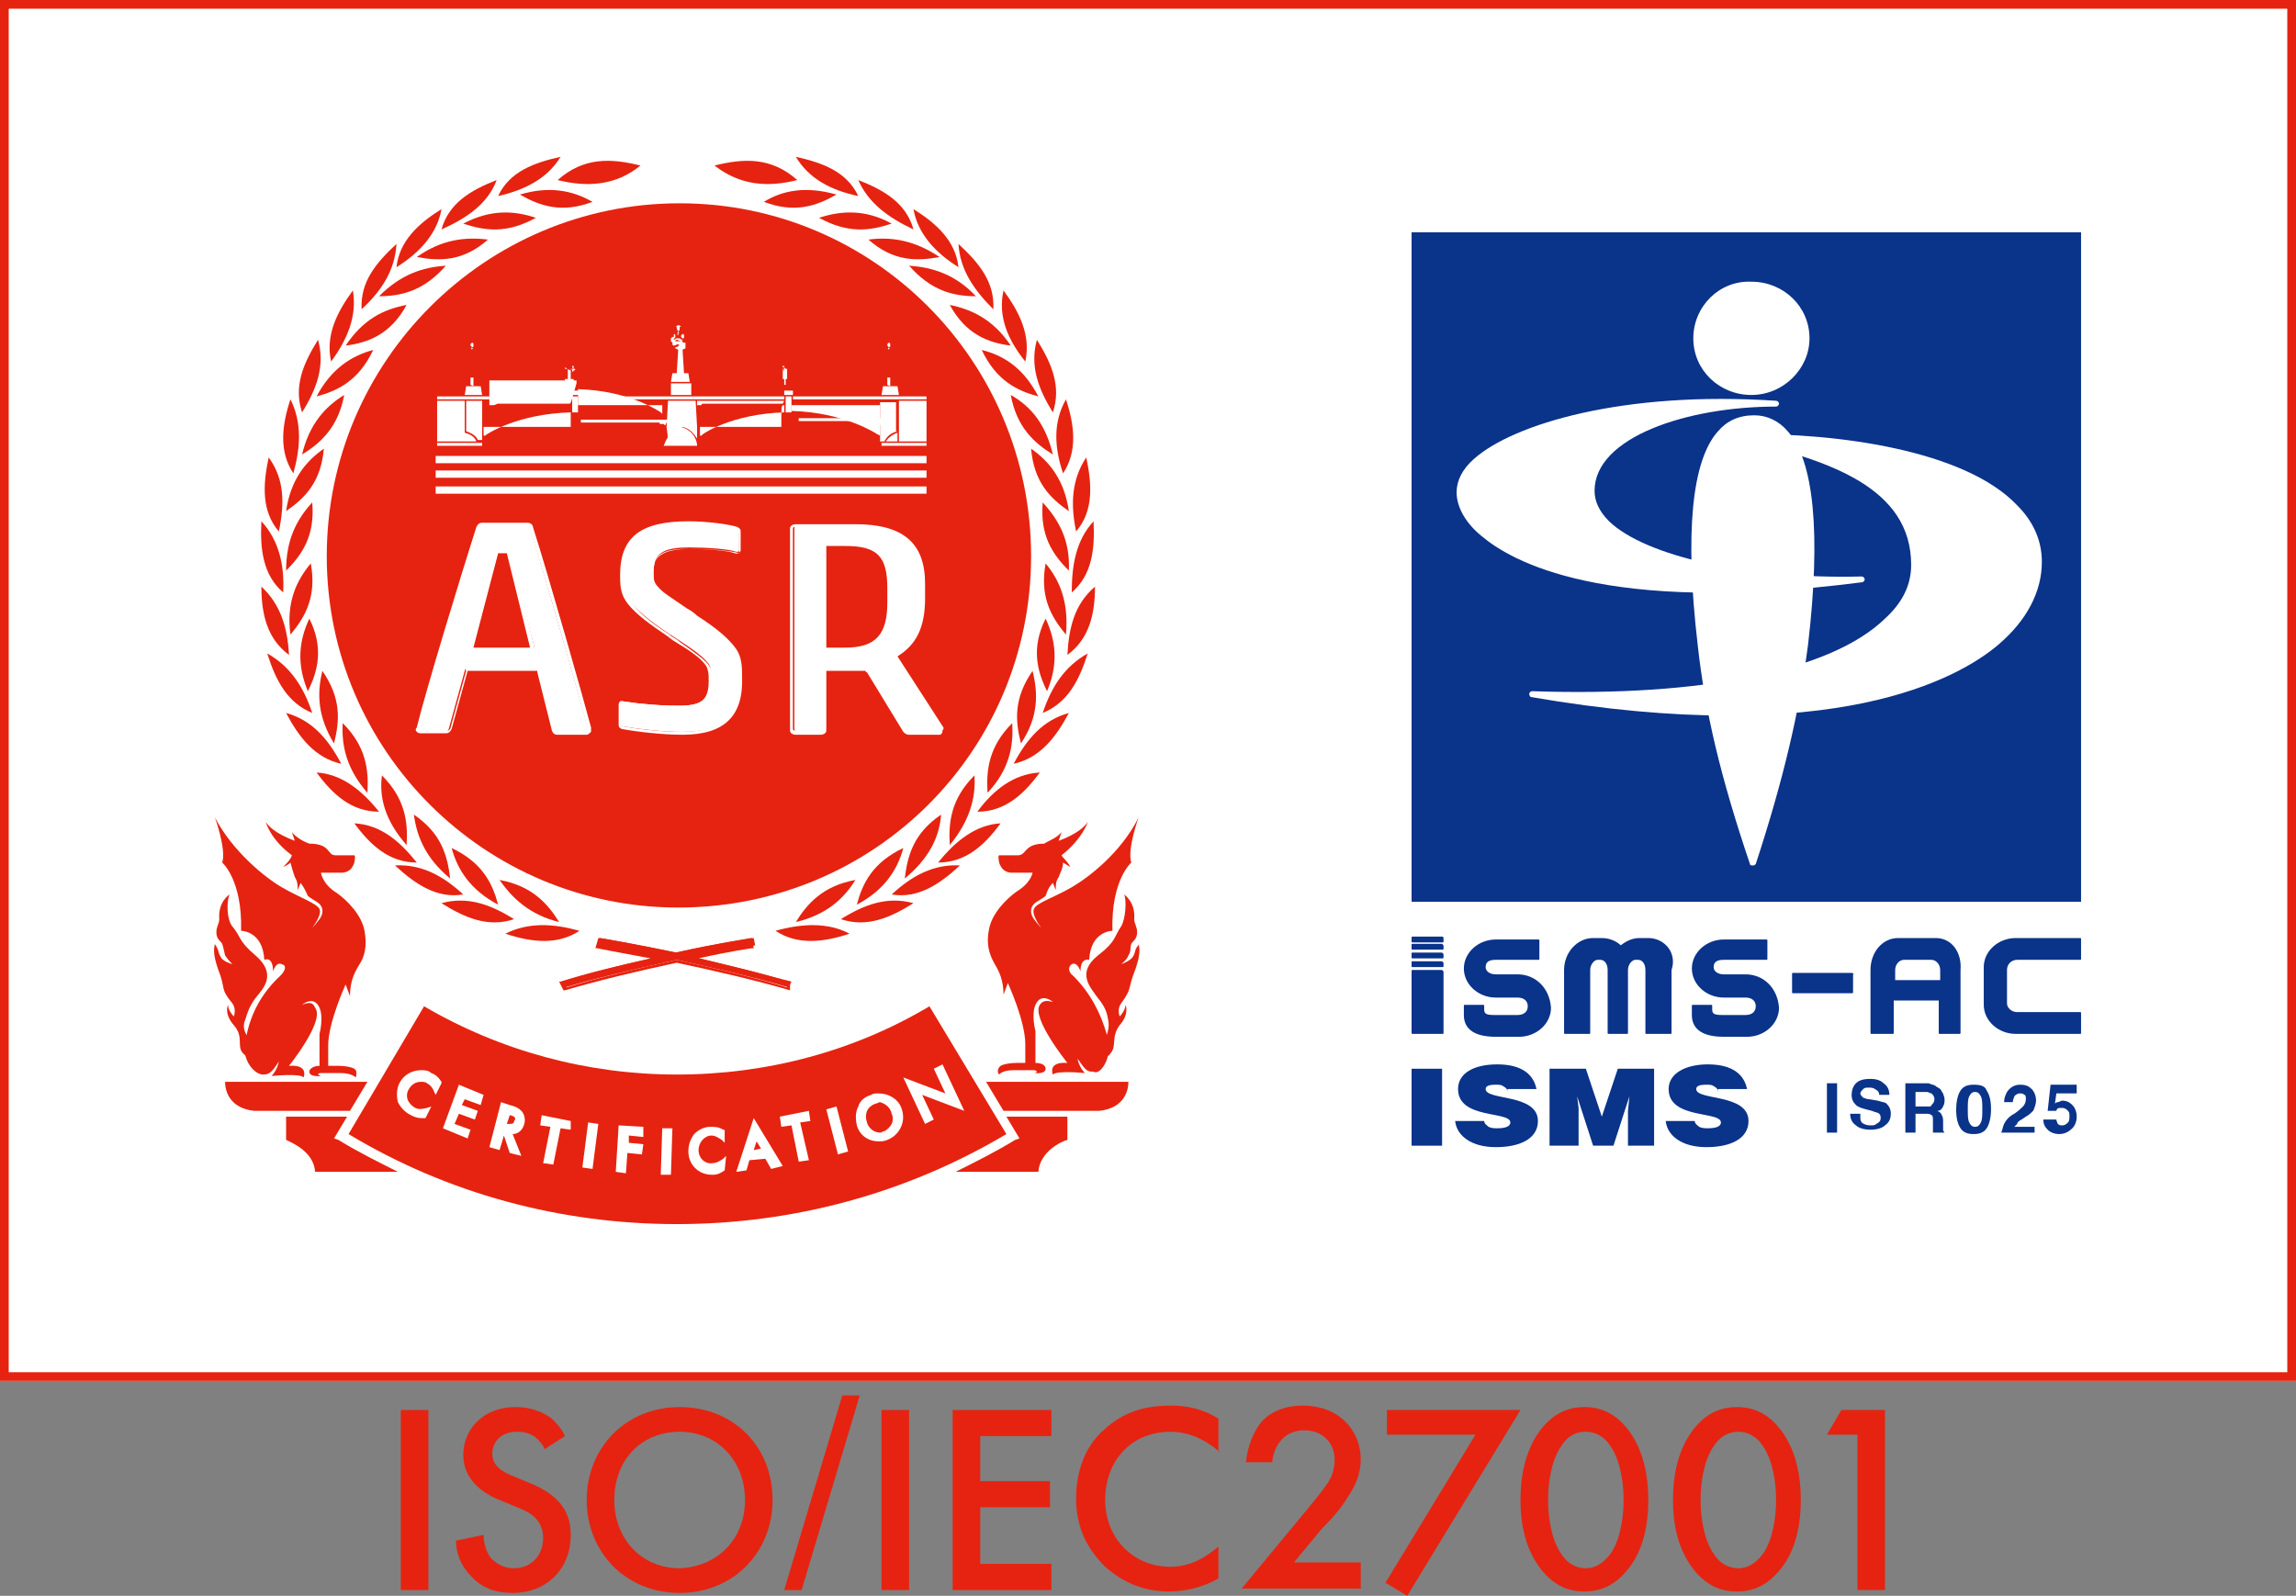
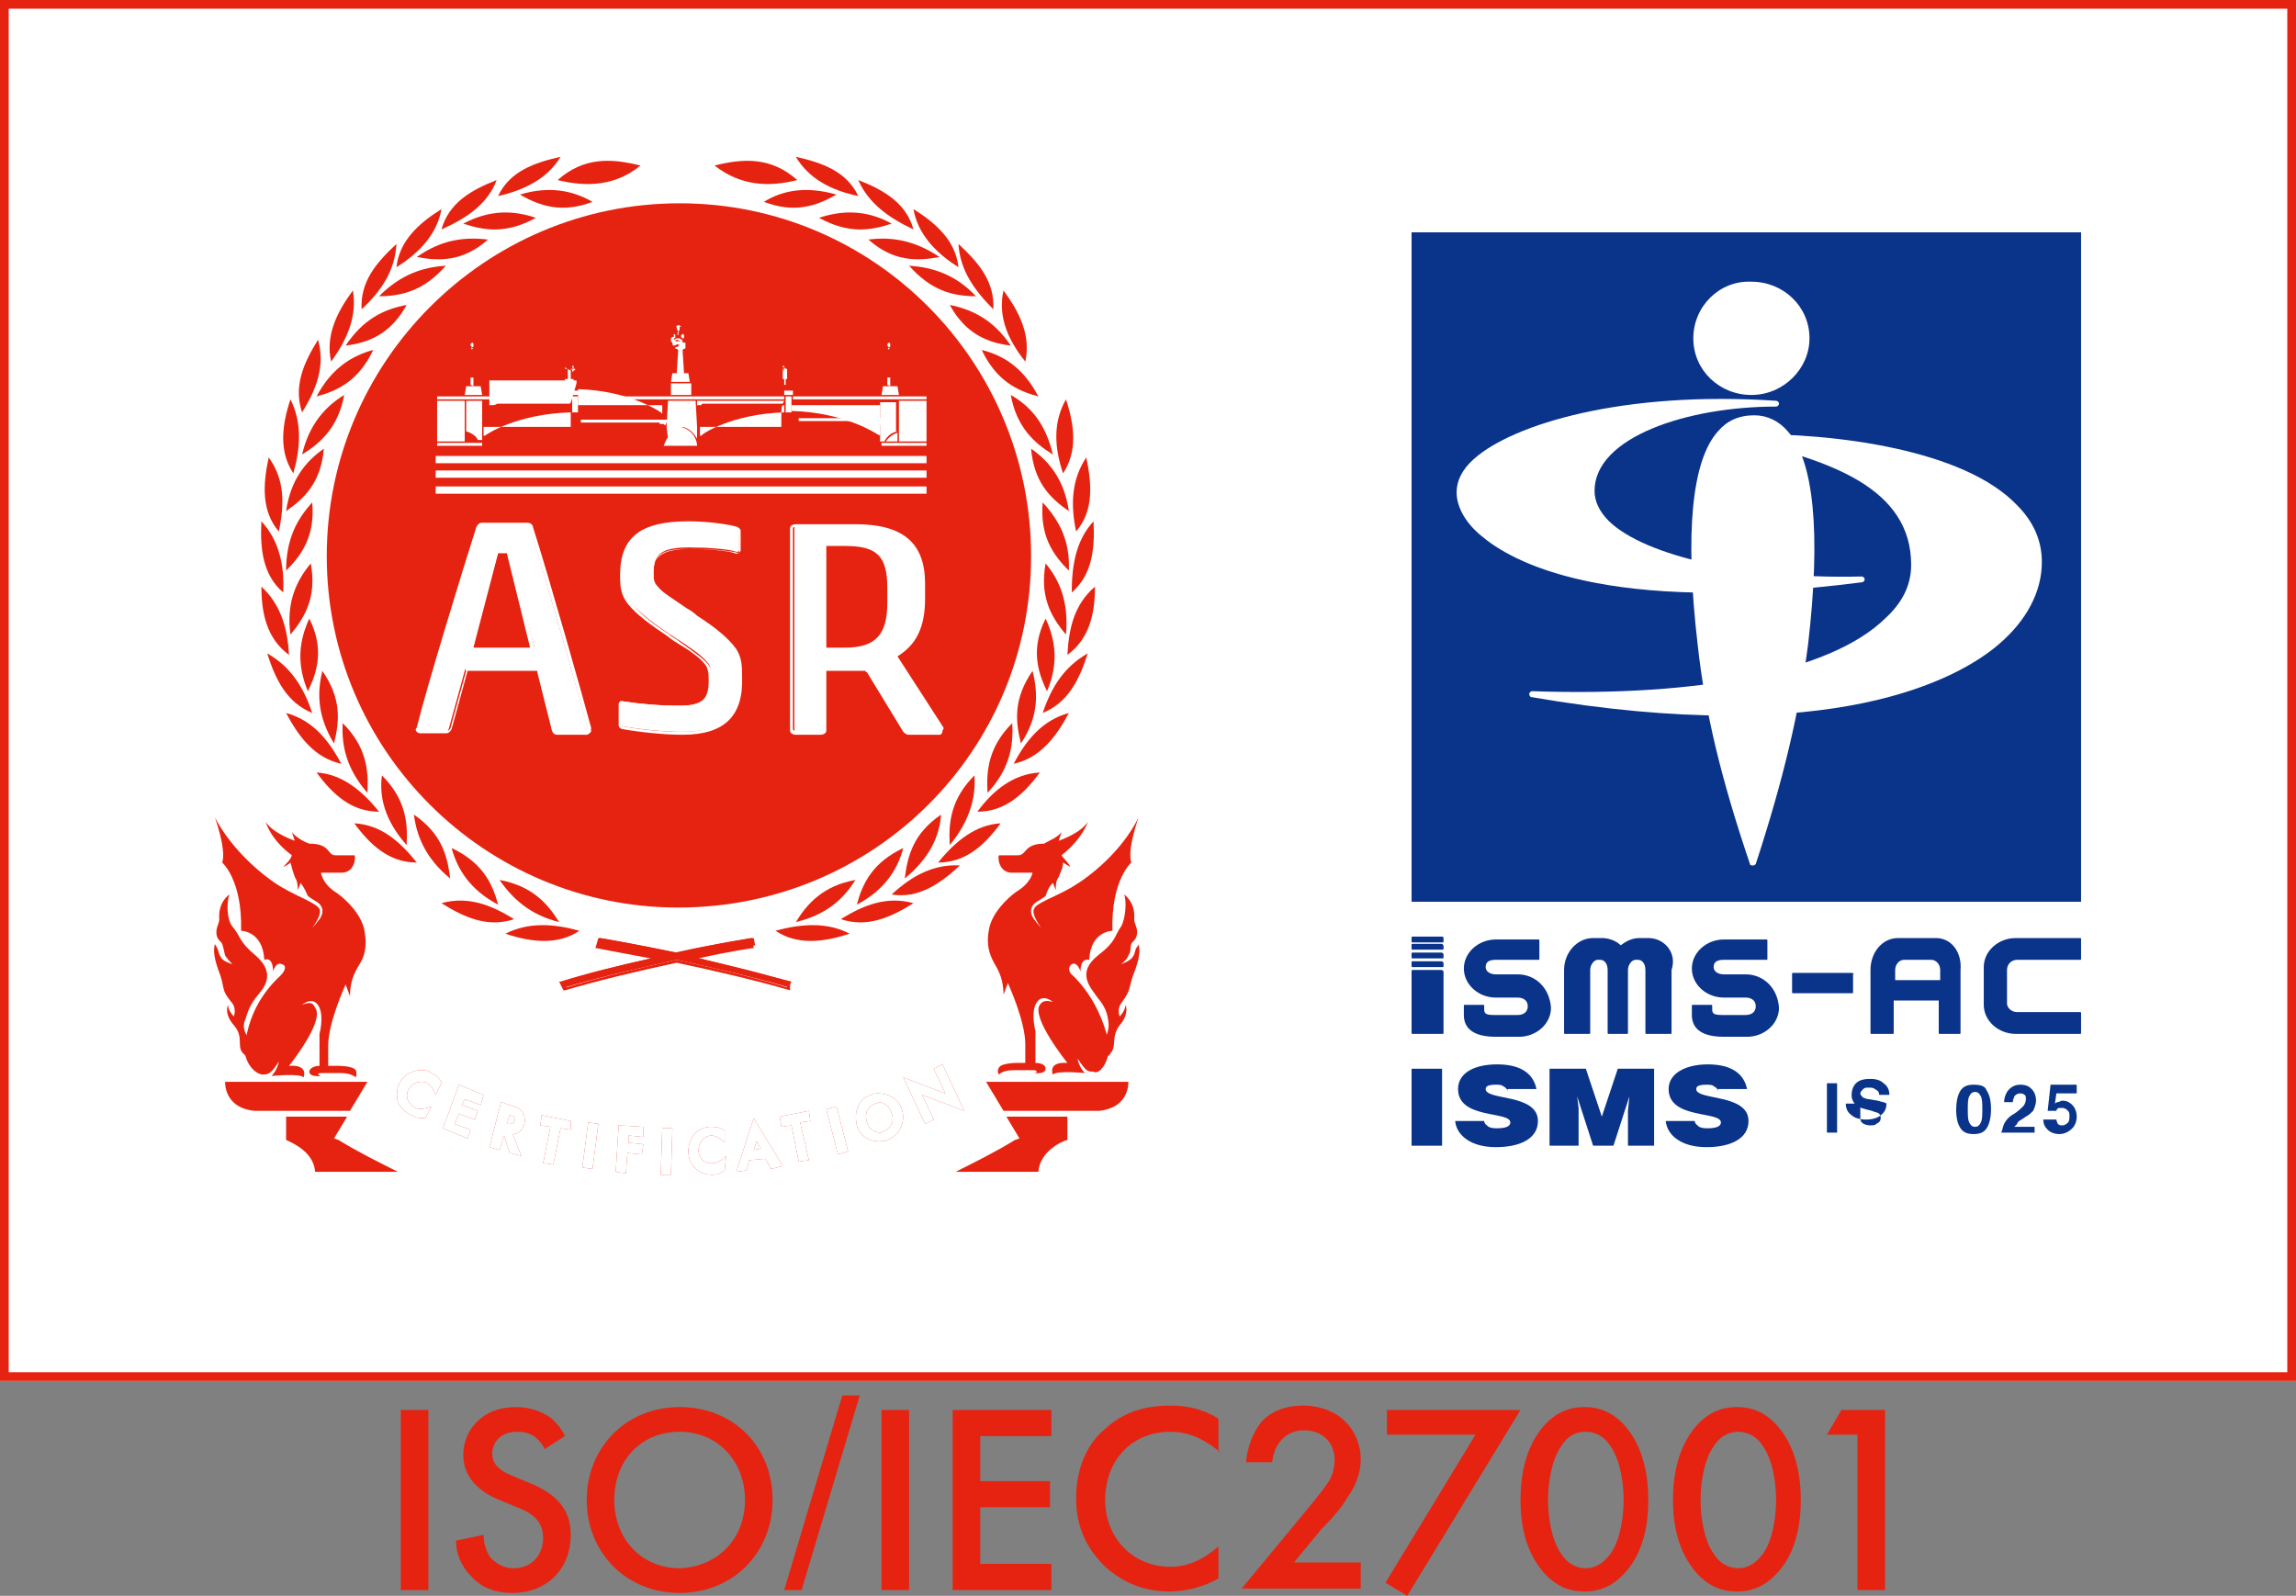
<svg xmlns="http://www.w3.org/2000/svg" version="1.1" id="レイヤー_1" x="0px" y="0px" width="158.1px" height="109.9px" viewBox="0 0 158.1 109.9" style="enable-background:new 0 0 158.1 109.9;" xml:space="preserve">
  <rect x="0" y="0" width="158.1" height="109.9" fill="#808080" stroke="none" />
  <style type="text/css">
	.st0{fill:#FFFFFF;}
	.st1{fill:#E62310;}
	.st2{fill:#0A338A;}
</style>
  <path class="st0" d="M0,95.1h158.1V0H0V95.1z" />
  <g>
    <path class="st1" d="M158.1,95.1H0V0h158.1V95.1z M0.6,94.5h156.9V0.6H0.6V94.5z" />
    <g>
      <g>
-         <path class="st1" d="M46.6,84.3c8,0,15.8-2.1,22.7-6.2L64,69.3C58.8,72.4,52.8,74,46.6,74c-6.1,0-12.1-1.6-17.4-4.7L24,78.1     C30.8,82.2,38.6,84.3,46.6,84.3" />
        <path class="st1" d="M47.8,65.9c2.5-0.5,4.2-0.8,4.2-0.8l-0.1-0.5c0,0-2.2,0.3-5.3,1c-3.1-0.6-5.2-1-5.3-1l-0.1,0.5     c0,0,1.7,0.3,4.2,0.8c-2,0.4-4.4,1-6.7,1.7l0.2,0.4c2.7-0.8,5.5-1.4,7.7-1.9c2.2,0.5,5,1.1,7.7,1.9l0.2-0.4     C52.2,67,49.8,66.4,47.8,65.9" />
        <path class="st1" d="M54.4,68.2L54.4,68.2c-2.4-0.7-5-1.3-7.8-1.9c-2.8,0.6-5.3,1.2-7.7,1.9l-0.1,0l-0.3-0.6l0.1,0     c1.9-0.6,4-1.1,6.2-1.6c-2.2-0.4-3.7-0.7-3.7-0.7l-0.1,0l0.2-0.7l0.1,0c0.6,0.1,2.5,0.4,5.2,1c2.7-0.6,4.7-0.9,5.2-1l0.1,0l0,0.1     l0.1,0.6l-0.1,0c0,0-1.5,0.2-3.7,0.7c2.2,0.5,4.3,1,6.2,1.6l0.1,0L54.4,68.2z M38.9,67.7L39,68c2.3-0.7,4.9-1.3,7.6-1.9l0,0l0,0     c2.7,0.6,5.3,1.2,7.6,1.9l0.1-0.3c-2-0.6-4.3-1.1-6.6-1.7l-0.5-0.1l0.5-0.1c2.1-0.4,3.7-0.7,4.1-0.8l-0.1-0.3     c-0.6,0.1-2.6,0.4-5.1,1l0,0l0,0c-2.6-0.5-4.5-0.9-5.1-1l-0.1,0.3c0.4,0.1,1.9,0.3,4.1,0.8l0.5,0.1L45.5,66     C43.1,66.6,40.9,67.1,38.9,67.7z" />
        <path class="st1" d="M18.1,74c0.4,0,0.6-0.1,1.1-0.9c-0.1,0.6-0.5,1-0.5,1s2-0.2,2.2,0.1c0,0,0.4-0.9-1-0.8c0,0,2.5-3.1,1.8-4     c-0.1-0.2-0.2-0.5-0.9-0.2c0,0,0.8-0.7,1.2,0.2c0.3,0.7,0,1.8,0,1.8v2.2c-0.4,0-0.7,0.2-0.7,0.4c0,0.4,0.8,0.3,0.8,0.3     c-0.3-0.1-0.2-0.2,0-0.2h1.4c0.7,0,1,0.3,1,0.3s0.1-0.3,0-0.5c-0.2-0.3-1.2-0.3-1.2-0.3h-0.7V72c0-1.6,1.2-4.2,1.2-4.2l0.3,0.8     c0-1,0.3-1.6,0.6-2.1c0.4-0.6,0.6-1.3,0.4-2.4c-0.2-1.1-1.2-2.1-1.9-2.6c-1-0.6-1.1-1.4-1.1-1.4s0.8,0,1.4,0     c0.6,0,0.8-0.4,0.9-0.7c0.1-0.5,0-0.5,0-0.5s-0.7,0-1.3,0c-0.6,0-0.3-0.8-1.8-0.8c-0.3-0.1-0.9-0.4-1.2-0.8l0.2,0.6     c0,0-1.5-0.5-2-1.3c0,0,0.3,1.2,1.8,2.3c-0.1,0.3-0.3,0.5-0.6,0.8c0,0,0.3-0.1,0.5-0.3c0.1,0.4,0.2,0.7,0.3,1     c0.2,0.3,0.2,0.6,0.2,0.9l0.2-0.5c0.3,0.4,0.4,0.7,0.5,0.9c0,0,0.1,0.1,0.6,0.4c0.5,0.3,0.5,0.8,0.2,1.2     c-0.3,0.4-0.5,0.6-0.5,0.6s0.7-0.9,0.5-1.3c-0.2-0.4-1.4-0.8-2.6-1.5c-1.2-0.7-3.4-2.5-4.6-4.8c0,0,0.8,2.2,0.5,3.1     c0,0,1.4,1.2,1.3,4.7c0,0,1.5,0,1.6,2c0,0,0.6-0.3,0.6,0.8c0,0,0.2-0.7,0.6-0.5c0.4,0.1,0.2,0.5-0.1,0.8c-1.3,1.2-2,2.6-2.3,4     c0,0,0,0.1,0,0.1c-0.2-0.3-0.3-0.7-0.1-1.1c0.2-0.7,0.4-1.1,0.8-1.6c0.4-0.5,1.4-1.5-0.1-2.8c-1.2-1-1-1.3-1.6-2     c-0.4-0.5-0.4-1.7-0.2-2.2c0,0-0.8,0.5-0.7,1.7c0,0.3-0.2,0.5-0.2,0.9c0,0.5,0.3,0.6,0.4,0.8c0.1,0.3,0.1,0.4,0.2,0.8     c0.2,0.3,0.5,0.6,0.5,0.6s-0.7-0.2-0.8-0.5c-0.2-0.3-0.1-0.4-0.3-0.7c0-0.1-0.1-0.1-0.1-0.2c-0.1,0.4-0.1,0.8,0.2,1.7     c0.6,1.5,0.1,1.3,1,2.4c0.3,0.4,0.1,0.9,0.1,0.9s-0.4-0.4-0.4-0.8c0,0-0.3,0.6,0.4,1.4c0.7,0.8,0.2,1.4,0.6,1.9     c0.1,0.1,0.1,0.1,0.2,0.2C17.1,73.5,17.7,74,18.1,74" />
        <path class="st1" d="M76.3,72.7c0.1,0,0.1-0.1,0.2-0.2c0.4-0.5,0-1.1,0.6-1.9c0.7-0.8,0.4-1.4,0.4-1.4c0,0.4-0.4,0.8-0.4,0.8     s-0.2-0.5,0.1-0.9c0.8-1.1,0.4-0.9,1-2.4c0.3-0.9,0.3-1.3,0.2-1.7c0,0.1,0,0.1-0.1,0.2c-0.2,0.3-0.1,0.4-0.3,0.7     c-0.2,0.3-0.8,0.5-0.8,0.5s0.4-0.3,0.5-0.6c0.2-0.3,0.1-0.5,0.2-0.8c0.1-0.2,0.4-0.3,0.4-0.8c0-0.4-0.2-0.6-0.2-0.9     c0.1-1.2-0.7-1.7-0.7-1.7c0.2,0.4,0.1,1.7-0.2,2.2c-0.5,0.7-0.3,1-1.6,2c-1.5,1.2-0.5,2.2-0.1,2.8c0.4,0.5,0.7,0.9,0.8,1.6     c0.1,0.5,0,0.8-0.1,1.1c0,0,0-0.1,0-0.1c-0.4-1.4-1.1-2.8-2.3-4c-0.3-0.2-0.4-0.6-0.1-0.8c0.4-0.2,0.6,0.5,0.6,0.5     c0-1,0.6-0.8,0.6-0.8c0.1-2,1.6-2,1.6-2c-0.1-3.5,1.3-4.7,1.3-4.7c-0.3-0.9,0.5-3.1,0.5-3.1c-1.2,2.4-3.4,4.1-4.6,4.8     c-1.2,0.7-2.5,1.1-2.6,1.5c-0.2,0.4,0.5,1.3,0.5,1.3s-0.2-0.2-0.5-0.6c-0.3-0.4-0.3-0.9,0.2-1.2c0.5-0.3,0.6-0.4,0.6-0.4     c0.1-0.3,0.2-0.6,0.5-0.9l0.2,0.5c0-0.4,0-0.6,0.2-0.9c0.1-0.3,0.3-0.6,0.3-1c0.3,0.2,0.5,0.3,0.5,0.3c-0.2-0.4-0.5-0.6-0.6-0.8     c1.5-1.2,1.8-2.3,1.8-2.3c-0.5,0.8-2,1.3-2,1.3l0.2-0.6c-0.3,0.4-0.9,0.6-1.2,0.8c-1.4,0-1.2,0.8-1.8,0.8c-0.6,0-1.3,0-1.3,0     s-0.1,0,0,0.5c0.1,0.3,0.3,0.7,0.9,0.7c0.6,0,1.4,0,1.4,0S71,60.8,70,61.4c-0.7,0.5-1.7,1.5-1.9,2.6c-0.2,1,0,1.7,0.4,2.4     c0.3,0.5,0.6,1.1,0.6,2.1l0.3-0.8c0,0,1.2,2.6,1.2,4.2v1.3H70c0,0-1,0-1.2,0.3c-0.2,0.3,0,0.5,0,0.5s0.2-0.3,1-0.3h1.4     c0.2,0,0.3,0.2,0,0.2c0,0,0.8,0.1,0.8-0.3c0-0.2-0.2-0.4-0.7-0.4v-2.2c0,0-0.3-1.1,0-1.8c0.4-0.9,1.2-0.2,1.2-0.2     c-0.7-0.2-0.8,0.1-0.9,0.2c-0.6,0.9,1.9,4,1.9,4c-1.4-0.1-1,0.8-1,0.8c0.3-0.3,2.2-0.1,2.2-0.1s-0.4-0.4-0.5-1     c0.6,0.9,0.7,0.9,1.1,0.9C75.6,74,76.1,73.5,76.3,72.7" />
        <path class="st1" d="M69.9,78.5c-1.3,0.8-2.7,1.5-4.1,2.2h5.7c0.1-1.4,1.6-2.1,2-2.2v-1.6h-4.2l0.9,1.5L69.9,78.5L69.9,78.5z" />
        <path class="st1" d="M23,78.4l0.9-1.5h-4.2v1.6c0.4,0.2,1.9,0.8,2,2.2h5.7c-1.4-0.7-2.8-1.4-4.1-2.2L23,78.4L23,78.4z" />
        <path class="st1" d="M15.5,74.5c0,0.5,0.2,1.8,2,2h6.6l1.2-2H15.5L15.5,74.5z" />
        <path class="st1" d="M67.9,74.5l1.2,2h6.6c1.8-0.2,2-1.5,2-2H67.9L67.9,74.5z" />
        <path class="st1" d="M73.5,45.1c1.5-1.1,1.9-2.8,1.9-4.7C74,41.6,73.6,43.2,73.5,45.1L73.5,45.1z" />
        <path class="st1" d="M72,38.8c-0.4,2.2,0.3,3.6,1.4,4.9C73.6,41.5,73,40,72,38.8L72,38.8z" />
-         <path class="st1" d="M72.5,28.4c0.6-1.8-0.1-3.4-1.1-5C70.9,25.2,71.5,26.8,72.5,28.4L72.5,28.4z" />
        <path class="st1" d="M67.6,24.1c1,2.1,2.4,2.8,3.9,3.2C70.5,25.4,69.2,24.5,67.6,24.1L67.6,24.1z" />
        <path class="st1" d="M73.2,32.6c1-1.5,0.8-3.3,0.2-5.1C72.5,29.1,72.6,30.8,73.2,32.6L73.2,32.6z" />
        <path class="st1" d="M69.6,27.2c0.4,2.2,1.6,3.3,2.9,4.1C72,29.2,71,28,69.6,27.2L69.6,27.2z" />
        <path class="st1" d="M73.8,40.8c1.4-1.2,1.6-3,1.5-4.9C74.1,37.2,73.8,38.9,73.8,40.8L73.8,40.8z" />
        <path class="st1" d="M71.8,34.6c-0.2,2.3,0.7,3.6,1.8,4.7C73.7,37.2,72.9,35.8,71.8,34.6L71.8,34.6z" />
        <path class="st1" d="M62.9,15.8c-0.5-1.8-2-2.7-3.8-3.4C59.8,14,61.2,15,62.9,15.8L62.9,15.8z" />
        <path class="st1" d="M56.4,15c2,1.1,3.5,0.9,5,0.4C59.6,14.4,57.9,14.5,56.4,15L56.4,15z" />
        <path class="st1" d="M70.6,24.9c0.4-1.8-0.4-3.4-1.5-4.9C68.7,21.8,69.4,23.4,70.6,24.9L70.6,24.9z" />
        <path class="st1" d="M65.4,21c1.1,2,2.6,2.6,4.2,2.8C68.4,22,66.9,21.3,65.4,21L65.4,21z" />
        <path class="st1" d="M74.1,36.6c1.2-1.4,1.1-3.2,0.7-5.1C73.8,33,73.7,34.7,74.1,36.6L74.1,36.6z" />
        <path class="st1" d="M71,30.9c0.2,2.3,1.3,3.4,2.6,4.3C73.3,33.1,72.3,31.8,71,30.9L71,30.9z" />
        <path class="st1" d="M53.4,64.1c1.5,1,3.3,0.8,5.1,0.2C57,63.5,55.2,63.6,53.4,64.1L53.4,64.1z" />
        <path class="st1" d="M58.9,60.6c-2.2,0.4-3.3,1.6-4.1,2.9C56.9,63,58.1,61.9,58.9,60.6L58.9,60.6z" />
        <path class="st1" d="M57.9,63.3c1.8,0.6,3.4-0.1,5-1.1C61.1,61.7,59.5,62.3,57.9,63.3L57.9,63.3z" />
        <path class="st1" d="M62.2,58.4c-2.1,1-2.8,2.4-3.2,3.9C60.9,61.3,61.8,59.9,62.2,58.4L62.2,58.4z" />
        <path class="st1" d="M61.4,61.6c1.8,0.3,3.3-0.7,4.7-2C64.3,59.5,62.8,60.3,61.4,61.6L61.4,61.6z" />
        <path class="st1" d="M64.8,56.1c-1.9,1.3-2.3,2.8-2.5,4.4C64,59.1,64.7,57.6,64.8,56.1L64.8,56.1z" />
        <path class="st1" d="M64.6,59.4c1.9,0,3.2-1.2,4.3-2.7C67.2,56.8,65.8,57.9,64.6,59.4L64.6,59.4z" />
        <path class="st1" d="M67.1,53.4c-1.6,1.6-1.8,3.2-1.7,4.8C66.8,56.5,67.2,54.9,67.1,53.4L67.1,53.4z" />
        <path class="st1" d="M67.3,55.9c1.9,0,3.2-1.2,4.3-2.7C69.8,53.3,68.4,54.4,67.3,55.9L67.3,55.9z" />
        <path class="st1" d="M69.7,49.8c-1.6,1.6-1.8,3.2-1.7,4.8C69.5,53,69.8,51.4,69.7,49.8L69.7,49.8z" />
        <path class="st1" d="M71.8,49.1c1.7-0.7,2.5-2.2,3.1-4.1C73.3,45.9,72.4,47.3,71.8,49.1L71.8,49.1z" />
        <path class="st1" d="M72,42.6c-1,2-0.6,3.6,0.1,5C72.9,45.7,72.7,44.1,72,42.6L72,42.6z" />
        <path class="st1" d="M69.8,52.6c1.8-0.4,2.9-1.8,3.8-3.5C71.8,49.6,70.7,50.9,69.8,52.6L69.8,52.6z" />
        <path class="st1" d="M71.1,46.2c-1.3,1.9-1.2,3.4-0.8,5C71.5,49.4,71.5,47.8,71.1,46.2L71.1,46.2z" />
        <path class="st1" d="M59.1,13.5c-0.8-1.7-2.5-2.3-4.3-2.7C55.7,12.3,57.2,13.1,59.1,13.5L59.1,13.5z" />
        <path class="st1" d="M52.6,13.9c2.1,0.8,3.6,0.3,5-0.5C55.5,12.8,53.9,13.1,52.6,13.9L52.6,13.9z" />
        <path class="st1" d="M66,18.4c-0.2-1.8-1.5-3-3.1-4C63.2,16.1,64.4,17.4,66,18.4L66,18.4z" />
        <path class="st1" d="M59.8,16.5c1.7,1.5,3.3,1.5,4.9,1.2C62.9,16.5,61.3,16.3,59.8,16.5L59.8,16.5z" />
        <path class="st1" d="M68.4,21.3c0.1-1.9-1-3.2-2.4-4.5C66.1,18.6,67.1,20,68.4,21.3L68.4,21.3z" />
        <path class="st1" d="M62.6,18.3c1.5,1.7,3,2.1,4.6,2.1C65.8,18.9,64.2,18.4,62.6,18.3L62.6,18.3z" />
        <path class="st1" d="M54.9,12.4c-1.8-1.6-3.7-1.5-5.7-1C51,12.8,52.9,12.9,54.9,12.4L54.9,12.4z" />
        <path class="st1" d="M19.9,45.1c-1.5-1.1-1.9-2.8-1.9-4.7C19.3,41.6,19.8,43.2,19.9,45.1L19.9,45.1z" />
        <path class="st1" d="M21.4,38.8c0.4,2.2-0.3,3.6-1.4,4.9C19.7,41.5,20.4,40,21.4,38.8L21.4,38.8z" />
        <path class="st1" d="M20.8,28.4c-0.6-1.8,0.1-3.4,1.1-5C22.4,25.2,21.8,26.8,20.8,28.4L20.8,28.4z" />
        <path class="st1" d="M25.7,24.1c-1,2.1-2.4,2.8-3.9,3.2C22.8,25.4,24.2,24.5,25.7,24.1L25.7,24.1z" />
        <path class="st1" d="M20.2,32.6c-1-1.5-0.8-3.3-0.2-5.1C20.8,29.1,20.7,30.8,20.2,32.6L20.2,32.6z" />
        <path class="st1" d="M23.7,27.2c-0.4,2.2-1.6,3.3-2.9,4.1C21.3,29.2,22.4,28,23.7,27.2L23.7,27.2z" />
        <path class="st1" d="M19.5,40.8c-1.4-1.2-1.6-3-1.5-4.9C19.2,37.2,19.6,38.9,19.5,40.8L19.5,40.8z" />
        <path class="st1" d="M21.5,34.6c0.2,2.3-0.7,3.6-1.8,4.7C19.7,37.2,20.4,35.8,21.5,34.6L21.5,34.6z" />
        <path class="st1" d="M30.4,15.8c0.5-1.8,2-2.7,3.8-3.4C33.6,14,32.2,15,30.4,15.8L30.4,15.8z" />
        <path class="st1" d="M36.9,15c-2,1.1-3.5,0.9-5,0.4C33.8,14.4,35.4,14.5,36.9,15L36.9,15z" />
        <path class="st1" d="M22.8,24.9c-0.4-1.8,0.4-3.4,1.5-4.9C24.6,21.8,23.9,23.4,22.8,24.9L22.8,24.9z" />
        <path class="st1" d="M28,21c-1.1,2-2.6,2.6-4.2,2.8C25,22,26.4,21.3,28,21L28,21z" />
        <path class="st1" d="M19.2,36.6c-1.2-1.4-1.1-3.2-0.7-5.1C19.6,33,19.6,34.7,19.2,36.6L19.2,36.6z" />
        <path class="st1" d="M22.3,30.9c-0.2,2.3-1.3,3.4-2.6,4.3C20,33.1,21,31.8,22.3,30.9L22.3,30.9z" />
        <path class="st1" d="M39.9,64.1c-1.5,1-3.3,0.8-5.1,0.2C36.4,63.5,38.1,63.6,39.9,64.1L39.9,64.1z" />
        <path class="st1" d="M34.4,60.6c2.2,0.4,3.3,1.6,4.1,2.9C36.5,63,35.3,61.9,34.4,60.6L34.4,60.6z" />
        <path class="st1" d="M35.4,63.3c-1.8,0.6-3.4-0.1-5-1.1C32.2,61.7,33.8,62.3,35.4,63.3L35.4,63.3z" />
        <path class="st1" d="M31.1,58.4c2.1,1,2.8,2.4,3.2,3.9C32.4,61.3,31.5,59.9,31.1,58.4L31.1,58.4z" />
-         <path class="st1" d="M31.9,61.6c-1.8,0.3-3.3-0.7-4.7-2C29,59.5,30.5,60.3,31.9,61.6L31.9,61.6z" />
        <path class="st1" d="M28.5,56.1c1.9,1.3,2.3,2.8,2.5,4.4C29.3,59.1,28.7,57.6,28.5,56.1L28.5,56.1z" />
        <path class="st1" d="M28.7,59.4c-1.9,0-3.2-1.2-4.3-2.7C26.2,56.8,27.5,57.9,28.7,59.4L28.7,59.4z" />
        <path class="st1" d="M26.3,53.4c1.6,1.6,1.8,3.2,1.7,4.8C26.5,56.5,26.1,54.9,26.3,53.4L26.3,53.4z" />
        <path class="st1" d="M26.1,55.9c-1.9,0-3.2-1.2-4.3-2.7C23.5,53.3,24.9,54.4,26.1,55.9L26.1,55.9z" />
        <path class="st1" d="M23.6,49.8c1.6,1.6,1.8,3.2,1.7,4.8C23.9,53,23.5,51.4,23.6,49.8L23.6,49.8z" />
        <path class="st1" d="M21.5,49.1c-1.7-0.7-2.5-2.2-3.1-4.1C20,45.9,20.9,47.3,21.5,49.1L21.5,49.1z" />
        <path class="st1" d="M21.3,42.6c1,2,0.6,3.6-0.1,5C20.4,45.7,20.6,44.1,21.3,42.6L21.3,42.6z" />
        <path class="st1" d="M23.5,52.6c-1.8-0.4-2.9-1.8-3.8-3.5C21.5,49.6,22.6,50.9,23.5,52.6L23.5,52.6z" />
        <path class="st1" d="M22.2,46.2c1.3,1.9,1.2,3.4,0.8,5C21.9,49.4,21.8,47.8,22.2,46.2L22.2,46.2z" />
        <path class="st1" d="M34.3,13.5c0.8-1.7,2.5-2.3,4.3-2.7C37.7,12.3,36.1,13.1,34.3,13.5L34.3,13.5z" />
        <path class="st1" d="M40.8,13.9c-2.1,0.8-3.6,0.3-5-0.5C37.8,12.8,39.4,13.1,40.8,13.9L40.8,13.9z" />
        <path class="st1" d="M27.3,18.4c0.2-1.8,1.5-3,3.1-4C30.1,16.1,28.9,17.4,27.3,18.4L27.3,18.4z" />
        <path class="st1" d="M33.6,16.5c-1.7,1.5-3.3,1.5-4.9,1.2C30.4,16.5,32,16.3,33.6,16.5L33.6,16.5z" />
        <path class="st1" d="M24.9,21.3c-0.1-1.9,1-3.2,2.4-4.5C27.2,18.6,26.3,20,24.9,21.3L24.9,21.3z" />
        <path class="st1" d="M30.7,18.3c-1.5,1.7-3,2.1-4.6,2.1C27.6,18.9,29.1,18.4,30.7,18.3L30.7,18.3z" />
        <path class="st1" d="M38.4,12.4c1.8-1.6,3.7-1.5,5.7-1C42.4,12.8,40.4,12.9,38.4,12.4L38.4,12.4z" />
        <path class="st1" d="M22.5,38.3c0,13.4,10.9,24.2,24.2,24.2C60.2,62.5,71,51.7,71,38.3C71,24.9,60.2,14,46.8,14     C33.4,14,22.5,24.9,22.5,38.3" />
        <path class="st1" d="M63.7,77.4l-1.5-3.2l2.9,1.1l-0.8-1.7l0.6-0.3l1.5,3.2l-2.9-1.1l0.8,1.7L63.7,77.4L63.7,77.4z M62.1,76.4     c-0.2-0.7-0.9-1.1-1.6-1.1c-0.2,0-0.4,0-0.5,0.1c-0.4,0.1-0.8,0.4-0.9,0.8c-0.2,0.4-0.2,0.8-0.1,1.3c0.2,0.7,0.8,1.1,1.5,1.1     c0.2,0,0.4,0,0.6-0.1C61.9,78.2,62.4,77.3,62.1,76.4 M61.4,76.7c0.1,0.2,0.1,0.5,0,0.7c-0.1,0.2-0.3,0.4-0.5,0.5     c-0.1,0-0.2,0.1-0.3,0.1c-0.4,0-0.8-0.3-0.9-0.7c-0.1-0.3-0.1-0.5,0-0.8c0.1-0.2,0.3-0.4,0.6-0.5c0.1,0,0.2-0.1,0.3-0.1     C60.9,76,61.3,76.2,61.4,76.7 M57.7,79.5l-0.8-3.1l0.7-0.2l0.8,3.1L57.7,79.5L57.7,79.5z M55.7,79.9l-0.7,0.1l-0.5-2.5l-0.7,0.1     l-0.1-0.7l2-0.4l0.1,0.7l-0.7,0.1L55.7,79.9L55.7,79.9z M53.9,80.3l-2-3.3l-1.2,3.7l0.7-0.1l0.2-0.7l1.1-0.1l0.4,0.7L53.9,80.3     L53.9,80.3z M52.4,79.1l-0.5,0.1l0.2-0.6L52.4,79.1L52.4,79.1z M49.9,80.6c-0.3,0.2-0.5,0.3-0.8,0.3c0,0-0.1,0-0.1,0     c-0.9,0-1.6-0.7-1.6-1.6c0-0.4,0.1-0.8,0.4-1.2c0.3-0.3,0.7-0.5,1.1-0.5c0.3,0,0.6,0,0.9,0.2l0.1,0l0,0.9l-0.2-0.2     c-0.3-0.2-0.5-0.3-0.7-0.3c-0.5,0-0.9,0.5-0.9,1c0,0.6,0.5,1,1,0.9c0.2,0,0.4-0.1,0.7-0.3l0.2-0.2L49.9,80.6L49.9,80.6L49.9,80.6     z M46.2,80.9l-0.7,0l0.1-3.2l0.7,0L46.2,80.9L46.2,80.9z M44.3,78.3l-1-0.1l0,0.5l1,0.1l-0.1,0.7l-1-0.1l-0.1,1.4l-0.7-0.1     l0.2-3.2l1.7,0.1L44.3,78.3L44.3,78.3z M40.8,80.5l-0.7-0.1l0.4-3.1l0.7,0.1L40.8,80.5L40.8,80.5z M39.3,77.8l-0.7-0.1l-0.5,2.5     l-0.7-0.1l0.5-2.5l-0.7-0.1l0.1-0.7l2,0.4L39.3,77.8L39.3,77.8z M35.9,76.5c-0.2-0.2-0.4-0.3-0.8-0.4l-0.6-0.2L33.7,79l0.7,0.2     l0.3-1l0.4,1.2l0.8,0.2l-0.6-1.5c0.4,0,0.7-0.3,0.8-0.7C36.2,77.1,36.1,76.7,35.9,76.5 M35.4,76.9c0.1,0.1,0.1,0.2,0,0.3     c0,0.2-0.2,0.2-0.3,0.2c-0.1,0-0.2,0-0.2,0l0,0l0.2-0.6l0,0C35.2,76.8,35.4,76.9,35.4,76.9 M33.1,76.1L32,75.7l-0.2,0.4l1.1,0.4     l-0.2,0.6l-1.1-0.4l-0.3,0.7l1.1,0.4l-0.2,0.6l-1.7-0.7l1.1-3l1.7,0.7L33.1,76.1L33.1,76.1z M30,75.4l-0.1-0.2     c-0.1-0.3-0.3-0.5-0.5-0.6c-0.1-0.1-0.3-0.1-0.4-0.1c-0.4,0-0.7,0.2-0.9,0.6c-0.1,0.2-0.1,0.5,0,0.7c0.1,0.2,0.3,0.4,0.5,0.5     c0.2,0.1,0.4,0.1,0.8,0l0.3-0.1l-0.4,0.8l-0.1,0c-0.1,0-0.1,0-0.2,0c-0.3,0-0.5-0.1-0.7-0.2c-0.4-0.2-0.7-0.5-0.9-0.9     c-0.1-0.4-0.1-0.9,0.1-1.3c0.3-0.6,0.9-0.9,1.5-0.9c0.2,0,0.5,0,0.7,0.2c0.3,0.1,0.5,0.3,0.7,0.6l0,0.1L30,75.4L30,75.4z" />
        <path class="st0" d="M63.7,77.4l-1.5-3.2l2.9,1.1l-0.8-1.7l0.6-0.3l1.5,3.2l-2.9-1.1l0.8,1.7L63.7,77.4L63.7,77.4z M62.1,76.4     c-0.2-0.7-0.9-1.1-1.6-1.1c-0.2,0-0.4,0-0.5,0.1c-0.4,0.1-0.8,0.4-0.9,0.8c-0.2,0.4-0.2,0.8-0.1,1.3c0.2,0.7,0.8,1.1,1.5,1.1     c0.2,0,0.4,0,0.6-0.1C61.9,78.2,62.4,77.3,62.1,76.4L62.1,76.4z M61.4,76.7c0.1,0.2,0.1,0.5,0,0.7c-0.1,0.2-0.3,0.4-0.5,0.5     c-0.1,0-0.2,0.1-0.3,0.1c-0.4,0-0.8-0.3-0.9-0.7c-0.1-0.3-0.1-0.5,0-0.8c0.1-0.2,0.3-0.4,0.6-0.5c0.1,0,0.2-0.1,0.3-0.1     C60.9,76,61.3,76.2,61.4,76.7L61.4,76.7z M57.7,79.5l-0.8-3.1l0.7-0.2l0.8,3.1L57.7,79.5L57.7,79.5z M55.7,79.9l-0.7,0.1     l-0.5-2.5l-0.7,0.1l-0.1-0.7l2-0.4l0.1,0.7l-0.7,0.1L55.7,79.9L55.7,79.9z M53.9,80.3l-2-3.3l-1.2,3.7l0.7-0.1l0.2-0.7l1.1-0.1     l0.4,0.7L53.9,80.3L53.9,80.3z M52.4,79.1l-0.5,0.1l0.2-0.6L52.4,79.1L52.4,79.1z M49.9,80.6c-0.3,0.2-0.5,0.3-0.8,0.3     c0,0-0.1,0-0.1,0c-0.9,0-1.6-0.7-1.6-1.6c0-0.4,0.1-0.8,0.4-1.2c0.3-0.3,0.7-0.5,1.1-0.5c0.3,0,0.6,0,0.9,0.2l0.1,0l0,0.9     l-0.2-0.2c-0.3-0.2-0.5-0.3-0.7-0.3c-0.5,0-0.9,0.5-0.9,1c0,0.6,0.5,1,1,0.9c0.2,0,0.4-0.1,0.7-0.3l0.2-0.2L49.9,80.6L49.9,80.6     L49.9,80.6z M46.2,80.9l-0.7,0l0.1-3.2l0.7,0L46.2,80.9L46.2,80.9z M44.3,78.3l-1-0.1l0,0.5l1,0.1l-0.1,0.7l-1-0.1l-0.1,1.4     l-0.7-0.1l0.2-3.2l1.7,0.1L44.3,78.3L44.3,78.3z M40.8,80.5l-0.7-0.1l0.4-3.1l0.7,0.1L40.8,80.5L40.8,80.5z M39.3,77.8l-0.7-0.1     l-0.5,2.5l-0.7-0.1l0.5-2.5l-0.7-0.1l0.1-0.7l2,0.4L39.3,77.8L39.3,77.8z M35.9,76.5c-0.2-0.2-0.4-0.3-0.8-0.4l-0.6-0.2L33.7,79     l0.7,0.2l0.3-1l0.4,1.2l0.8,0.2l-0.6-1.5c0.4,0,0.7-0.3,0.8-0.7C36.2,77.1,36.1,76.7,35.9,76.5L35.9,76.5z M35.4,76.9     c0.1,0.1,0.1,0.2,0,0.3c0,0.2-0.2,0.2-0.3,0.2c-0.1,0-0.2,0-0.2,0l0,0l0.2-0.6l0,0C35.2,76.8,35.4,76.9,35.4,76.9L35.4,76.9z      M33.1,76.1L32,75.7l-0.2,0.4l1.1,0.4l-0.2,0.6l-1.1-0.4l-0.3,0.7l1.1,0.4l-0.2,0.6l-1.7-0.7l1.1-3l1.7,0.7L33.1,76.1L33.1,76.1z      M30,75.4l-0.1-0.2c-0.1-0.3-0.3-0.5-0.5-0.6c-0.1-0.1-0.3-0.1-0.4-0.1c-0.4,0-0.7,0.2-0.9,0.6c-0.1,0.2-0.1,0.5,0,0.7     c0.1,0.2,0.3,0.4,0.5,0.5c0.2,0.1,0.4,0.1,0.8,0l0.3-0.1l-0.4,0.8l-0.1,0c-0.1,0-0.1,0-0.2,0c-0.3,0-0.5-0.1-0.7-0.2     c-0.4-0.2-0.7-0.5-0.9-0.9c-0.1-0.4-0.1-0.9,0.1-1.3c0.3-0.6,0.9-0.9,1.5-0.9c0.2,0,0.5,0,0.7,0.2c0.3,0.1,0.5,0.3,0.7,0.6l0,0.1     L30,75.4L30,75.4z" />
        <polyline class="st0" points="63.8,31.4 63.8,31.9 30,31.9 30,31.4    " />
        <polygon class="st0" points="30,32.4 63.8,32.4 63.8,32.9 30,32.9 30,32.4    " />
        <polygon class="st0" points="30,33.5 63.8,33.5 63.8,34 30,34 30,33.5    " />
        <polygon class="st0" points="63.8,30.7 60.7,30.7 60.7,30.5 61.8,30.5 61.9,30.5 63.8,30.5 63.8,30.7    " />
        <path class="st0" d="M61.8,29.7c-0.4,0.1-0.7,0.3-0.9,0.7h-0.3v-0.1v-0.7v-0.1v-1.8h1.1V29.7L61.8,29.7z" />
        <path class="st0" d="M61.8,29.8v0.6h-0.8C61.2,30.1,61.5,29.9,61.8,29.8" />
        <polygon class="st0" points="63.8,30.4 61.9,30.4 61.9,29.7 61.9,27.6 63.8,27.6 63.8,30.4    " />
        <path class="st0" d="M61.1,26.5l0-0.5h0.1l0-1.9h0c0,0,0-0.1-0.1-0.1v0h0v0c0.1,0,0.1-0.1,0.1-0.1h0c0,0,0,0-0.1,0v0     c0.1,0,0.1,0,0.1,0h0c0,0-0.1-0.1-0.1-0.1c0,0,0,0,0-0.1h-0.1v0c0,0,0,0,0.1,0c0,0,0.1-0.1,0.1-0.1c0,0,0,0,0,0h0c0,0,0,0,0,0v0     c0,0,0,0,0,0h0v0c0,0,0,0,0,0c0,0,0,0,0,0v-0.1h0v0.1c0,0,0,0,0,0c0,0,0,0,0,0v0h0c0,0,0,0,0,0v0c0,0,0,0,0,0h0c0,0,0,0,0,0     c0,0,0.1,0,0.1,0.1c0,0,0.1,0,0.1,0v0h-0.1c0,0,0,0,0,0.1c0,0.1,0,0.1-0.1,0.1h0c0,0,0,0,0.1,0v0c-0.1,0-0.1,0-0.1,0h0     c0,0,0,0.1,0.1,0.1v0h0v0c-0.1,0-0.1,0.1-0.1,0.1h0l0,1.9h0.1l0,0.5l0,0.1L61.1,26.5L61.1,26.5L61.1,26.5z" />
        <polygon class="st0" points="60.8,26.6 61.8,26.6 61.9,27.2 60.7,27.2 60.8,26.6    " />
        <polygon class="st0" points="60.6,27.3 62,27.3 63.8,27.3 63.8,27.5 61.9,27.5 61.8,27.5 60.7,27.5 60.6,27.5 54.6,27.5      54.6,27.3 54.7,27.3 60.6,27.3    " />
        <polygon class="st0" points="54,27.2 54,27.2 54,26.9 54.6,26.9 54.6,27.2 54.6,27.2 54,27.2    " />
        <polygon class="st0" points="54.5,27.3 54.5,27.5 54.5,27.6 54.5,27.6 54.5,27.8 54.5,27.8 54.5,27.9 54.5,28.4 54.5,28.4      54.5,28.4 54.1,28.4 54.1,28.4 54.1,28.4 54.1,27.9 54.1,27.8 54.1,27.8 54.1,27.6 54.1,27.6 54.1,27.5 54.1,27.3 54.5,27.3         " />
        <path class="st0" d="M54.6,27.9h0.1c0,0,0.1,0,0.1,0c0.1,0,0.1,0,0.2,0l0.1,0c0.1,0,0.1,0,0.2,0c0,0,0.1,0,0.1,0     c0.1,0,0.1,0,0.2,0c0,0,0.1,0,0.1,0c0.1,0,0.1,0,0.2,0c0,0,0.1,0,0.1,0c0.1,0,0.1,0,0.2,0c0,0,0.1,0,0.1,0c0,0,0.1,0,0.1,0     c0,0,0.1,0,0.1,0c0,0,0.1,0,0.1,0c0,0,0.1,0,0.1,0c0,0,0.1,0,0.1,0c0,0,0.1,0,0.1,0c0,0,0.1,0,0.1,0c0,0,0.1,0,0.1,0     c0,0,0.1,0,0.1,0c0,0,0.1,0,0.1,0c0,0,0.1,0,0.1,0c0,0,0.1,0,0.1,0c0,0,0.1,0,0.1,0c0,0,0.1,0,0.1,0c0,0,0.1,0,0.1,0     c0,0,0.1,0,0.1,0c0,0,0.1,0,0.1,0c0,0,0.1,0,0.1,0c0,0,0.1,0,0.1,0c0,0,0.1,0,0.1,0c0,0,0.1,0,0.1,0c0,0,0.1,0,0.1,0     c0,0,0.1,0,0.1,0c0,0,0.1,0,0.1,0c0,0,0.1,0,0.1,0c0,0,0.1,0,0.1,0c0,0,0.1,0,0.1,0c0,0,0,0,0.1,0c0,0,0.1,0,0.1,0c0,0,0,0,0.1,0     c0,0,0.1,0,0.1,0c0,0,0,0,0.1,0c0,0,0.1,0,0.1,0c0,0,0,0,0.1,0c0,0,0,0,0.1,0c0,0,0,0,0.1,0c0,0,0,0,0.1,0c0,0,0,0,0,0     c0,0,0,0,0.1,0c0,0,0,0,0,0c0,0,0,0,0.1,0c0,0,0,0,0,0c0,0,0,0,0.1,0c0,0,0,0,0,0c0,0,0,0,0.1,0c0,0,0,0,0,0c0,0,0,0,0.1,0     c0,0,0,0,0,0c0,0,0,0,0.1,0c0,0,0,0,0,0c0,0,0,0,0,0V30l-0.2-0.1c0,0-2.2-1.5-5.9-1.6V27.9L54.6,27.9z" />
        <path class="st0" d="M60.6,29.3C60.6,29.3,60.5,29.3,60.6,29.3C60.5,29.3,60.5,29.3,60.6,29.3c-0.1-0.1-0.1-0.1-0.1-0.1     c0,0,0,0,0,0c0,0,0,0,0,0c0,0,0,0,0,0c0,0,0,0,0,0c0,0,0,0-0.1,0c0,0,0,0,0,0c0,0,0,0-0.1,0c0,0,0,0,0,0c0,0-0.1,0-0.1-0.1     c0,0,0,0,0,0c0,0-0.1,0-0.1-0.1c0,0,0,0,0,0c0,0-0.1,0-0.1,0c0,0,0,0-0.1,0c0,0-0.1,0-0.1,0c0,0,0,0-0.1,0c0,0-0.1,0-0.1,0     c0,0,0,0-0.1,0c0,0-0.1,0-0.1,0c0,0,0,0-0.1,0c0,0-0.1,0-0.1,0c0,0-0.1,0-0.1,0c0,0-0.1,0-0.1,0c0,0-0.1,0-0.1,0c0,0-0.1,0-0.1,0     c0,0-0.1,0-0.1,0c0,0-0.1,0-0.1,0c0,0-0.1,0-0.1,0c0,0-0.1,0-0.1,0c0,0-0.1,0-0.1,0c0,0-0.1,0-0.1,0c0,0-0.1,0-0.1,0     c0,0-0.1,0-0.1,0c0,0-0.1,0-0.1,0c0,0-0.1,0-0.1,0c0,0-0.1,0-0.1,0c0,0-0.1,0-0.1,0c0,0-0.1,0-0.1,0c0,0-0.1,0-0.1,0     c0,0-0.1,0-0.1,0c0,0-0.1,0-0.1,0c0,0-0.1,0-0.1,0c0,0-0.1,0-0.1,0c0,0-0.1,0-0.1,0c-0.1,0-0.1,0-0.2,0c0,0-0.1,0-0.1,0     c-0.1,0-0.1,0-0.2,0c0,0-0.1,0-0.1,0c-0.1,0-0.1,0-0.2,0c0,0-0.1,0-0.1,0c-0.1,0-0.1,0-0.2,0c0,0-0.1,0-0.1,0c-0.1,0-0.1,0-0.2,0     c0,0-0.1,0-0.1,0c-0.1,0-0.1,0-0.2,0c0,0-0.1,0-0.1,0c0,0-0.1,0-0.1,0v-0.2h6L60.6,29.3C60.6,29.3,60.6,29.3,60.6,29.3" />
        <path class="st0" d="M53.9,25.5C53.9,25.5,54,25.5,53.9,25.5C54,25.4,54,25.4,53.9,25.5C54,25.4,54,25.4,53.9,25.5L53.9,25.5     C54,25.4,54,25.4,53.9,25.5L53.9,25.5C54,25.4,54,25.4,53.9,25.5L53.9,25.5L53.9,25.5c0.1-0.1,0.1-0.1,0.1-0.1c0,0,0,0,0,0v-0.1     h0v0.1c0,0,0,0,0,0c0,0,0,0,0,0v0h0c0,0,0,0,0,0v0c0,0,0,0,0,0h0c0,0,0,0,0,0c0,0,0,0,0.1,0c0,0,0,0,0,0v0h-0.1c0,0,0,0,0,0     c0,0,0,0,0,0.1h0c0,0,0,0,0,0v0c0,0,0,0,0,0h0c0,0,0,0.1,0,0.1c0,0,0.1,0,0.1-0.1c0,0,0,0,0,0v-0.1c0,0,0,0-0.1,0v0h0v0     c0,0,0,0,0,0h0c0,0,0,0-0.1,0v0c0,0,0.1,0,0.1,0h0c0,0,0,0,0-0.1c0,0,0,0,0-0.1h-0.1v0c0,0,0,0,0,0c0,0,0.1,0,0.1,0c0,0,0,0,0,0     h0c0,0,0,0,0,0v0c0,0,0,0,0,0h0v0c0,0,0,0,0,0c0,0,0,0,0,0v-0.1h0V25c0,0,0,0,0,0c0,0,0,0,0,0v0h0c0,0,0,0,0,0v0c0,0,0,0,0,0h0     c0,0,0,0,0,0c0,0,0.1,0,0.1,0c0,0,0,0,0,0v0h-0.1c0,0,0,0,0,0.1c0,0,0,0.1,0,0.1h0c0,0,0,0,0.1,0v0c0,0-0.1,0-0.1,0h0     c0,0,0,0,0,0v0h0v0c0,0,0,0-0.1,0v0.1c0,0,0,0,0.1,0c0,0,0.1,0.1,0.1,0.1c0,0,0,0,0-0.1h0c0,0,0,0,0,0v0c0,0,0,0,0,0h0     c0,0,0,0,0-0.1c0,0,0,0,0,0h-0.1v0c0,0,0,0,0,0c0,0,0,0,0.1,0c0,0,0,0,0,0h0c0,0,0,0,0,0v0c0,0,0,0,0,0h0v0c0,0,0,0,0,0     c0,0,0,0,0,0v-0.1h0v0.1c0,0,0,0,0,0c0,0,0,0,0,0v0h0c0,0,0,0,0,0v0c0,0,0,0,0,0h0c0,0,0,0,0,0c0,0,0,0,0.1,0c0,0,0,0,0,0v0h-0.1     c0,0,0,0,0,0c0,0,0,0,0,0.1h0c0,0,0,0,0,0v0c0,0,0,0,0,0h0c0,0,0,0.1,0,0.1c0,0-0.1,0-0.1,0c0,0-0.1,0-0.1,0h0c0,0,0,0,0.1,0v0h0     v0c-0.1,0-0.1,0-0.1,0h0l0,0.7h0.2l0,0.3l0,0.1H54l0-0.1l0-0.3h0.2l0-0.7h0c0,0,0,0-0.1,0v0h0v0c0,0,0.1,0,0.1,0h0c0,0,0,0-0.1,0     c0,0-0.1,0-0.1,0c0,0,0-0.1,0-0.1h0c0,0,0,0,0,0v0c0,0,0,0,0,0h0C54,25.6,54,25.5,53.9,25.5C54,25.5,54,25.5,53.9,25.5L53.9,25.5     L53.9,25.5L53.9,25.5z" />
        <path class="st0" d="M46.2,23.3C46.2,23.3,46.2,23.3,46.2,23.3c0.1-0.1,0.1-0.1,0.2-0.1c0,0,0,0,0,0h0c0,0,0,0,0,0v0c0,0,0,0,0,0     h0v0c0,0,0,0,0,0c0,0,0,0,0,0v-0.1h0V23c0,0,0,0,0,0c0,0,0,0,0,0v0h0c0,0,0,0,0,0v0c0,0,0,0,0,0h0c0,0,0,0,0,0c0,0,0.1,0,0.1,0.1     c0,0,0.1,0,0.1,0v0h-0.1c0,0,0,0,0,0.1c0,0.1,0,0.1-0.1,0.1h0c0,0,0,0,0.1,0v0c-0.1,0-0.1,0-0.1,0h0c0,0,0,0.1,0,0.1     c0.1,0,0.1-0.1,0.2-0.1c0,0,0.1,0,0.1,0v-0.2c0,0-0.1-0.1-0.1-0.1v0h0v0c0,0,0.1,0,0.1,0h0c0,0,0-0.1-0.1-0.1v0     c0.1,0,0.1-0.1,0.1-0.1h0c0,0-0.1-0.1-0.1-0.2c0,0,0-0.1,0-0.1h-0.2v0c0,0,0,0,0.1,0c0.1,0,0.1-0.1,0.2-0.1c0,0,0-0.1,0-0.1h0     c0,0,0,0-0.1,0v0c0,0,0.1,0,0.1,0h0v-0.1c0,0,0,0,0,0c0,0,0,0,0,0v-0.2h0v0.2c0,0,0,0,0,0c0,0,0,0,0,0v0.1h0c0,0,0,0,0.1,0v0     c0,0-0.1,0-0.1,0h0c0,0,0,0,0,0.1c0.1,0,0.1,0,0.2,0.1c0.1,0,0.1,0,0.1,0v0h-0.2c0,0,0,0.1,0,0.1c0,0.1,0,0.2-0.1,0.2h0     c0,0,0,0.1,0.1,0.1v0c-0.1,0-0.1,0.1-0.1,0.1h0c0,0,0,0,0.1,0v0h0v0c-0.1,0-0.1,0-0.1,0.1v0.2c0,0,0.1,0,0.1,0     c0.1,0.1,0.2,0.1,0.2,0.1c0,0,0-0.1,0-0.1h0c0,0,0,0-0.1,0v0c0.1,0,0.1,0,0.1,0h0c0,0-0.1-0.1-0.1-0.1c0,0,0-0.1,0-0.1h-0.1v0     c0,0,0,0,0.1,0c0,0,0.1-0.1,0.1-0.1c0,0,0,0,0,0h0c0,0,0,0,0,0v0c0,0,0,0,0,0h0v0c0,0,0,0,0,0c0,0,0,0,0,0v-0.1h0V23c0,0,0,0,0,0     c0,0,0,0,0,0v0h0c0,0,0,0,0,0v0c0,0,0,0,0,0h0c0,0,0,0,0,0c0,0,0.1,0,0.1,0.1c0,0,0.1,0,0.1,0v0h-0.1c0,0,0,0,0,0.1     c0,0.1,0,0.1-0.1,0.1h0c0,0,0,0,0.1,0v0c-0.1,0-0.1,0-0.1,0h0c0,0,0,0.2-0.1,0.2c-0.1,0-0.2-0.1-0.3-0.1c-0.1,0-0.1,0.1-0.1,0.1     H47c0,0,0,0.1,0.1,0.1v0h0.1V24c-0.1,0-0.2,0.1-0.2,0.1h0l0.1,1.6h0.3l0.1,0.6l0,0h-1.3l0,0l0.1-0.6h0.3l0.1-1.6h0     c0,0-0.1-0.1-0.2-0.1v-0.1h0.1v0c0.1,0,0.1-0.1,0.1-0.1h0.1c0,0-0.1-0.1-0.1-0.1c-0.1,0-0.2,0.1-0.3,0.1c-0.1,0-0.1-0.1-0.1-0.2     h0c0,0,0,0-0.1,0v0c0.1,0,0.1,0,0.1,0h0c0,0-0.1-0.1-0.1-0.1c0,0,0-0.1,0-0.1L46.2,23.3L46.2,23.3L46.2,23.3z" />
        <polygon class="st0" points="46.2,26.4 47.6,26.4 47.6,27.2 46.2,27.2 46.2,26.4    " />
        <polygon class="st0" points="46.1,27.3 47.8,27.3 53.9,27.3 54,27.3 54,27.5 48,27.5 47.9,27.5 46,27.5 45.9,27.5 39.9,27.5      39.9,27.3 40,27.3 46.1,27.3    " />
        <path class="st0" d="M53.9,27.8c-0.1,0-0.1,0-0.2,0c0,0-0.1,0-0.1,0c-0.1,0-0.1,0-0.2,0c0,0-0.1,0-0.1,0c-0.1,0-0.1,0-0.2,0     c0,0-0.1,0-0.1,0c-0.1,0-0.1,0-0.2,0c0,0-0.1,0-0.1,0c-0.1,0-0.1,0-0.2,0c0,0-0.1,0-0.1,0c-0.1,0-0.1,0-0.2,0c0,0-0.1,0-0.1,0     c0,0-0.1,0-0.1,0c0,0-0.1,0-0.1,0c0,0-0.1,0-0.1,0c0,0-0.1,0-0.1,0c0,0-0.1,0-0.1,0c0,0-0.1,0-0.1,0c0,0-0.1,0-0.1,0     c0,0-0.1,0-0.1,0c0,0-0.1,0-0.1,0c0,0-0.1,0-0.1,0c0,0-0.1,0-0.1,0c0,0-0.1,0-0.1,0c0,0-0.1,0-0.1,0c0,0-0.1,0-0.1,0     c0,0-0.1,0-0.1,0c0,0-0.1,0-0.1,0c0,0-0.1,0-0.1,0c0,0-0.1,0-0.1,0c0,0-0.1,0-0.1,0c0,0-0.1,0-0.1,0c0,0-0.1,0-0.1,0     c0,0-0.1,0-0.1,0c0,0-0.1,0-0.1,0c0,0-0.1,0-0.1,0c0,0-0.1,0-0.1,0c0,0,0,0-0.1,0c0,0-0.1,0-0.1,0c0,0,0,0-0.1,0c0,0-0.1,0-0.1,0     c0,0,0,0-0.1,0c0,0-0.1,0-0.1,0c0,0,0,0-0.1,0c0,0,0,0-0.1,0c0,0,0,0-0.1,0c0,0,0,0-0.1,0c0,0,0,0-0.1,0c0,0,0,0-0.1,0     c0,0-0.1,0-0.1,0.1c0,0,0,0,0,0c0,0,0,0-0.1,0c0,0,0,0,0,0c0,0,0,0-0.1,0c0,0,0,0,0,0c0,0,0,0-0.1,0c0,0,0,0,0,0c0,0,0,0,0,0     c0,0,0,0,0,0c0,0,0,0,0,0L48,27.6h6L53.9,27.8C54,27.8,53.9,27.8,53.9,27.8" />
        <path class="st0" d="M54,27.9v0.5c-3.6,0.1-5.7,1.5-5.7,1.6L48.2,30l0,0v-0.6c0,0,0,0,0,0c0,0,0,0,0,0c0,0,0,0,0,0c0,0,0,0,0.1,0     c0,0,0,0,0,0c0,0,0,0,0.1,0c0,0,0,0,0,0c0,0,0,0,0.1,0c0,0,0,0,0,0c0,0,0,0,0.1,0c0,0,0,0,0,0c0,0,0,0,0.1,0c0,0,0,0,0,0     c0,0,0,0,0.1,0c0,0,0,0,0,0c0,0,0,0,0.1,0c0,0,0,0,0.1,0c0,0,0,0,0.1,0c0,0,0,0,0.1,0c0,0,0.1,0,0.1,0c0,0,0,0,0.1,0     c0,0,0.1,0,0.1,0c0,0,0,0,0.1,0c0,0,0.1,0,0.1,0c0,0,0.1,0,0.1,0c0,0,0.1,0,0.1,0c0,0,0.1,0,0.1,0c0,0,0.1,0,0.1,0     c0,0,0.1,0,0.1,0c0,0,0.1,0,0.1,0c0,0,0.1,0,0.1,0c0,0,0.1,0,0.1,0c0,0,0.1,0,0.1,0c0,0,0.1,0,0.1,0c0,0,0.1,0,0.1,0     c0,0,0.1,0,0.1,0c0,0,0.1,0,0.1,0c0,0,0.1,0,0.1,0c0,0,0.1,0,0.1,0c0,0,0.1,0,0.1,0c0,0,0.1,0,0.1,0c0,0,0.1,0,0.1,0     c0,0,0.1,0,0.1,0c0,0,0.1,0,0.1,0c0,0,0.1,0,0.1,0c0,0,0.1,0,0.1,0c0,0,0.1,0,0.1,0c0,0,0.1,0,0.1,0c0,0,0.1,0,0.1,0     c0,0,0.1,0,0.1,0c0,0,0.1,0,0.1,0c0,0,0.1,0,0.1,0c0,0,0.1,0,0.1,0c0,0,0.1,0,0.2,0c0,0,0.1,0,0.1,0c0.1,0,0.1,0,0.2,0     c0,0,0.1,0,0.1,0c0.1,0,0.1,0,0.2,0c0,0,0.1,0,0.1,0c0.1,0,0.1,0,0.2,0c0,0,0.1,0,0.1,0C53.8,27.9,53.8,27.9,54,27.9     C53.9,27.9,54,27.9,54,27.9" />
        <polygon class="st0" points="39.3,27.2 39.3,27.2 39.3,26.9 39.9,26.9 39.9,27.2 39.9,27.2 39.3,27.2    " />
        <polygon class="st0" points="39.8,27.3 39.8,27.5 39.8,27.6 39.8,27.6 39.8,27.8 39.8,27.8 39.8,27.9 39.8,28.4 39.8,28.4      39.8,28.4 39.4,28.4 39.4,28.4 39.4,28.4 39.4,27.9 39.4,27.8 39.4,27.8 39.4,27.6 39.4,27.6 39.4,27.5 39.4,27.3 39.8,27.3         " />
        <path class="st0" d="M39.9,27.9C39.9,27.9,40,27.9,39.9,27.9c0.1,0,0.2,0,0.3,0c0,0,0.1,0,0.1,0c0.1,0,0.1,0,0.2,0     c0,0,0.1,0,0.1,0c0.1,0,0.1,0,0.2,0c0,0,0.1,0,0.1,0c0.1,0,0.1,0,0.2,0c0,0,0.1,0,0.1,0c0,0,0.1,0,0.1,0c0,0,0.1,0,0.1,0     c0,0,0.1,0,0.1,0c0,0,0.1,0,0.1,0c0,0,0.1,0,0.1,0c0,0,0.1,0,0.1,0c0,0,0.1,0,0.1,0c0,0,0.1,0,0.1,0l0.1,0c0,0,0.1,0,0.1,0     c0,0,0.1,0,0.1,0c0,0,0.1,0,0.1,0c0,0,0.1,0,0.1,0c0,0,0.1,0,0.1,0c0,0,0.1,0,0.1,0c0,0,0.1,0,0.1,0c0,0,0.1,0,0.1,0     c0,0,0.1,0,0.1,0c0,0,0.1,0,0.1,0c0,0,0.1,0,0.1,0c0,0,0.1,0,0.1,0c0,0,0.1,0,0.1,0c0,0,0.1,0,0.1,0c0,0,0.1,0,0.1,0     c0,0,0.1,0,0.1,0c0,0,0.1,0,0.1,0c0,0,0.1,0,0.1,0c0,0,0.1,0,0.1,0c0,0,0.1,0,0.1,0c0,0,0.1,0,0.1,0c0,0,0.1,0,0.1,0     c0,0,0,0,0.1,0c0,0,0.1,0,0.1,0c0,0,0,0,0.1,0c0,0,0,0,0.1,0c0,0,0,0,0.1,0c0,0,0,0,0.1,0c0,0,0,0,0.1,0c0,0,0,0,0.1,0     c0,0,0,0,0.1,0c0,0,0,0,0.1,0c0,0,0,0,0,0c0,0,0,0,0.1,0c0,0,0,0,0,0c0,0,0,0,0.1,0c0,0,0,0,0,0c0,0,0,0,0.1,0c0,0,0,0,0,0     c0,0,0,0,0,0c0,0,0,0,0,0c0,0,0,0,0,0c0,0,0,0,0,0c0,0,0,0,0,0l0,0.6l-0.1-0.1c0,0-2.1-1.5-5.7-1.6V27.9L39.9,27.9z" />
        <path class="st0" d="M45.8,29.3C45.8,29.3,45.7,29.3,45.8,29.3C45.7,29.3,45.7,29.3,45.8,29.3c-0.1-0.1-0.1-0.1-0.1-0.1     c0,0,0,0,0,0c0,0,0,0-0.1,0c0,0,0,0,0,0c0,0,0,0-0.1,0c0,0,0,0,0,0c0,0-0.1,0-0.1-0.1c0,0,0,0,0,0c0,0,0,0-0.1,0c0,0,0,0-0.1,0     c0,0,0,0-0.1,0c0,0,0,0-0.1,0c0,0,0,0-0.1,0c0,0,0,0-0.1,0c0,0,0,0-0.1,0c0,0-0.1,0-0.1,0c0,0,0,0-0.1,0c0,0-0.1,0-0.1,0     c0,0-0.1,0-0.1,0c0,0-0.1,0-0.1,0c0,0-0.1,0-0.1,0c0,0-0.1,0-0.1,0c0,0-0.1,0-0.1,0c0,0-0.1,0-0.1,0c0,0-0.1,0-0.1,0     c0,0-0.1,0-0.1,0c0,0-0.1,0-0.1,0c0,0-0.1,0-0.1,0c0,0-0.1,0-0.1,0c0,0-0.1,0-0.1,0c0,0-0.1,0-0.1,0c0,0-0.1,0-0.1,0     c0,0-0.1,0-0.1,0c0,0-0.1,0-0.1,0c0,0-0.1,0-0.1,0c0,0-0.1,0-0.1,0c0,0-0.1,0-0.1,0c0,0-0.1,0-0.1,0c0,0-0.1,0-0.1,0     c0,0-0.1,0-0.1,0c0,0-0.1,0-0.1,0c0,0-0.1,0-0.1,0c0,0-0.1,0-0.1,0c0,0-0.1,0-0.1,0c0,0-0.1,0-0.1,0c0,0-0.1,0-0.1,0     c0,0-0.1,0-0.1,0c-0.1,0-0.1,0-0.2,0c0,0-0.1,0-0.1,0c-0.1,0-0.1,0-0.2,0c0,0-0.1,0-0.1,0c-0.1,0-0.1,0-0.2,0c0,0-0.1,0-0.1,0     c-0.1,0-0.1,0-0.2,0c0,0-0.1,0-0.1,0c-0.1,0-0.1,0-0.2,0c0,0,0,0-0.1,0v-0.2h6L45.8,29.3C45.8,29.3,45.8,29.3,45.8,29.3     C45.8,29.3,45.8,29.3,45.8,29.3" />
        <path class="st0" d="M45.9,29.4l0.1-1.8h1.9l0.1,1.8v0.8c-0.2-0.3-0.5-0.7-1-0.8l0,0l0,0c-0.6,0.2-0.9,0.5-1,0.8c0,0,0,0,0,0     c0,0,0,0,0,0.1l0-0.1L45.9,29.4L45.9,29.4L45.9,29.4L45.9,29.4z" />
        <path class="st0" d="M46.9,29.4c1,0.3,1.1,1.1,1.1,1.3h-2.3C45.8,30.5,46,29.7,46.9,29.4" />
        <path class="st0" d="M48,30.2L48,30.2L48,30.2C48.1,30.3,48,30.2,48,30.2" />
        <path class="st0" d="M39.3,25.5C39.3,25.5,39.3,25.5,39.3,25.5C39.3,25.4,39.4,25.4,39.3,25.5C39.4,25.4,39.4,25.4,39.3,25.5     L39.3,25.5C39.4,25.4,39.4,25.4,39.3,25.5L39.3,25.5C39.4,25.4,39.4,25.4,39.3,25.5L39.3,25.5L39.3,25.5c0.1-0.1,0.1-0.1,0.1-0.1     c0,0,0,0,0,0v-0.1h0v0.1c0,0,0,0,0,0c0,0,0,0,0,0v0h0c0,0,0,0,0,0v0c0,0,0,0,0,0h0c0,0,0,0,0,0c0,0,0,0,0.1,0c0,0,0,0,0,0v0h-0.1     c0,0,0,0,0,0c0,0,0,0,0,0.1h0c0,0,0,0,0,0v0c0,0,0,0,0,0h0c0,0,0,0.1,0,0.1c0,0,0.1,0,0.1-0.1c0,0,0,0,0.1,0v-0.1c0,0,0,0-0.1,0     v0h0v0c0,0,0,0,0,0h0c0,0,0,0-0.1,0v0c0,0,0.1,0,0.1,0h0c0,0,0,0,0-0.1c0,0,0,0,0-0.1h-0.1v0c0,0,0,0,0,0c0,0,0.1,0,0.1,0     c0,0,0,0,0,0h0c0,0,0,0,0,0v0c0,0,0,0,0,0h0v0c0,0,0,0,0,0c0,0,0,0,0,0v-0.1h0V25c0,0,0,0,0,0c0,0,0,0,0,0v0h0c0,0,0,0,0,0v0     c0,0,0,0,0,0h0c0,0,0,0,0,0c0,0,0.1,0,0.1,0c0,0,0,0,0,0v0h-0.1c0,0,0,0,0,0.1c0,0,0,0.1,0,0.1h0c0,0,0,0,0.1,0v0     c0,0-0.1,0-0.1,0h0c0,0,0,0,0,0v0h0v0c0,0,0,0-0.1,0v0.1c0,0,0,0,0,0c0,0,0.1,0.1,0.1,0.1c0,0,0,0,0-0.1h0c0,0,0,0,0,0v0     c0,0,0,0,0,0h0c0,0,0,0,0-0.1c0,0,0,0,0,0h-0.1v0c0,0,0,0,0,0c0,0,0,0,0.1,0c0,0,0,0,0,0h0c0,0,0,0,0,0v0c0,0,0,0,0,0h0v0     c0,0,0,0,0,0c0,0,0,0,0,0v-0.1h0v0.1c0,0,0,0,0,0c0,0,0,0,0,0v0h0c0,0,0,0,0,0v0c0,0,0,0,0,0h0c0,0,0,0,0,0c0,0,0,0,0.1,0     c0,0,0,0,0,0v0h-0.1c0,0,0,0,0,0c0,0,0,0,0,0.1h0c0,0,0,0,0,0v0c0,0,0,0,0,0h0c0,0,0,0.1,0,0.1c0,0-0.1,0-0.1,0c0,0-0.1,0-0.1,0     h0c0,0,0,0,0.1,0v0h0v0c-0.1,0-0.1,0-0.1,0h0l0,0.7h0.2l0,0.3l0,0.1h-0.6l0-0.1l0-0.3h0.2l0-0.7h0c0,0,0,0-0.1,0v0h0v0     c0,0,0.1,0,0.1,0h0c0,0,0,0-0.1,0c0,0-0.1,0-0.1,0c0,0,0-0.1,0-0.1h0c0,0,0,0,0,0v0c0,0,0,0,0,0h0C39.4,25.6,39.3,25.5,39.3,25.5     C39.3,25.5,39.3,25.5,39.3,25.5L39.3,25.5L39.3,25.5L39.3,25.5z" />
        <path class="st0" d="M32.4,26.5l0-0.5h0.1l0-1.9h0c0,0,0-0.1-0.1-0.1v0h0v0c0.1,0,0.1-0.1,0.1-0.1h0c0,0,0,0-0.1,0v0     c0.1,0,0.1,0,0.1,0h0c0,0-0.1-0.1-0.1-0.1c0,0,0,0,0-0.1h-0.1v0c0,0,0,0,0.1,0c0,0,0.1-0.1,0.1-0.1c0,0,0,0,0,0h0c0,0,0,0,0,0v0     c0,0,0,0,0,0h0v0c0,0,0,0,0,0c0,0,0,0,0,0v-0.1h0v0.1c0,0,0,0,0,0c0,0,0,0,0,0v0h0c0,0,0,0,0,0v0c0,0,0,0,0,0h0c0,0,0,0,0,0     c0,0,0.1,0,0.1,0.1c0,0,0.1,0,0.1,0v0h-0.1c0,0,0,0,0,0.1c0,0.1,0,0.1-0.1,0.1h0c0,0,0,0,0.1,0v0c-0.1,0-0.1,0-0.1,0h0     c0,0,0,0.1,0.1,0.1v0h0v0c-0.1,0-0.1,0.1-0.1,0.1h0l0,1.9h0.1l0,0.5l0,0.1L32.4,26.5L32.4,26.5L32.4,26.5z" />
        <polygon class="st0" points="32.1,26.6 33.1,26.6 33.2,27.2 32,27.2 32.1,26.6    " />
        <polygon class="st0" points="30.1,27.3 31.9,27.3 33.3,27.3 39.2,27.3 39.3,27.3 39.3,27.5 33.3,27.5 33.2,27.5 32.1,27.5      32,27.5 30.1,27.5 30.1,27.3    " />
        <path class="st0" d="M39.2,27.8c0,0-0.1,0-0.1,0c-0.1,0-0.1,0-0.2,0c0,0-0.1,0-0.1,0c-0.1,0-0.1,0-0.2,0c0,0-0.1,0-0.1,0     c-0.1,0-0.1,0-0.2,0c0,0-0.1,0-0.1,0c-0.1,0-0.1,0-0.2,0c0,0-0.1,0-0.1,0c-0.1,0-0.1,0-0.2,0c0,0-0.1,0-0.1,0c0,0-0.1,0-0.2,0     c0,0-0.1,0-0.1,0c-0.1,0-0.1,0-0.1,0c0,0-0.1,0-0.1,0c0,0-0.1,0-0.1,0c0,0-0.1,0-0.1,0c0,0-0.1,0-0.1,0c0,0-0.1,0-0.1,0     c0,0-0.1,0-0.1,0c0,0-0.1,0-0.1,0c0,0-0.1,0-0.1,0c0,0-0.1,0-0.1,0c0,0-0.1,0-0.1,0c0,0-0.1,0-0.1,0c0,0-0.1,0-0.1,0     c0,0-0.1,0-0.1,0c0,0-0.1,0-0.1,0c0,0-0.1,0-0.1,0c0,0-0.1,0-0.1,0c0,0-0.1,0-0.1,0c0,0-0.1,0-0.1,0c0,0-0.1,0-0.1,0     c0,0-0.1,0-0.1,0c0,0-0.1,0-0.1,0c0,0-0.1,0-0.1,0c0,0,0,0-0.1,0c0,0-0.1,0-0.1,0c0,0,0,0-0.1,0c0,0-0.1,0-0.1,0c0,0,0,0-0.1,0     c0,0-0.1,0-0.1,0c0,0,0,0,0,0c0,0-0.1,0-0.1,0c0,0,0,0,0,0c-0.1,0-0.2,0.1-0.3,0.1c0,0,0,0,0,0c0,0-0.1,0-0.1,0c0,0,0,0,0,0     c0,0,0,0-0.1,0c0,0,0,0,0,0c0,0,0,0-0.1,0c0,0,0,0,0,0c0,0,0,0,0,0c0,0,0,0,0,0c0,0,0,0,0,0c0,0,0,0,0,0c0,0,0,0,0,0v-1.7h6v0.2     C39.3,27.8,39.3,27.8,39.2,27.8" />
        <path class="st0" d="M39.3,27.9v0.5c-3.7,0.1-5.8,1.5-5.9,1.6L33.3,30v-0.6c0,0,0,0,0,0c0,0,0,0,0,0c0,0,0,0,0,0c0,0,0,0,0,0     c0,0,0,0,0.1,0c0,0,0,0,0,0c0,0,0,0,0.1,0c0,0,0,0,0,0c0,0,0,0,0.1,0c0,0,0,0,0,0c0,0,0,0,0.1,0c0,0,0,0,0,0c0,0,0,0,0.1,0     c0,0,0,0,0.1,0c0,0,0,0,0.1,0c0,0,0,0,0.1,0c0,0,0,0,0.1,0c0,0,0,0,0.1,0c0,0,0,0,0.1,0c0,0,0,0,0.1,0c0,0,0.1,0,0.1,0     c0,0,0,0,0.1,0c0,0,0.1,0,0.1,0c0,0,0.1,0,0.1,0c0,0,0.1,0,0.1,0c0,0,0.1,0,0.1,0c0,0,0.1,0,0.1,0c0,0,0.1,0,0.1,0     c0,0,0.1,0,0.1,0c0,0,0.1,0,0.1,0c0,0,0.1,0,0.1,0c0,0,0.1,0,0.1,0c0,0,0.1,0,0.1,0c0,0,0.1,0,0.1,0c0,0,0.1,0,0.1,0     c0,0,0.1,0,0.1,0c0,0,0.1,0,0.1,0c0,0,0.1,0,0.1,0c0,0,0.1,0,0.1,0c0,0,0.1,0,0.1,0c0,0,0.1,0,0.1,0c0,0,0.1,0,0.1,0     c0,0,0.1,0,0.1,0c0,0,0.1,0,0.1,0l0.1,0c0,0,0.1,0,0.1,0c0,0,0.1,0,0.1,0c0,0,0.1,0,0.1,0c0,0,0.1,0,0.1,0c0,0,0.1,0,0.1,0     c0,0,0.1,0,0.1,0c0,0,0.1,0,0.1,0c0,0,0.1,0,0.2,0c0,0,0.1,0,0.1,0c0.1,0,0.1,0,0.2,0c0,0,0.1,0,0.1,0c0.1,0,0.1,0,0.2,0     c0,0,0.1,0,0.1,0c0.1,0,0.1,0,0.2,0c0,0,0.1,0,0.1,0c0.1,0,0.1,0,0.2,0c0,0,0.1,0,0.1,0H39.3L39.3,27.9z" />
        <path class="st0" d="M32.1,29.7v-2.1h1.1v1.8v0.1v0.7v0.1h-0.3C32.8,30,32.4,29.8,32.1,29.7" />
-         <path class="st0" d="M32.8,30.4h-0.8v-0.6C32.4,29.9,32.7,30.1,32.8,30.4" />
        <polygon class="st0" points="30.1,27.6 32,27.6 32,29.7 32,30.4 30.1,30.4 30.1,27.6    " />
        <polygon class="st0" points="30.1,30.5 32,30.5 32.1,30.5 33.2,30.5 33.2,30.7 30.1,30.7 30.1,30.5    " />
        <path class="st0" d="M47,50.4c-1.4,0-3.1-0.2-4.2-0.4c-0.1,0-0.1-0.1-0.1-0.2v-1.4c0-0.1,0.1-0.1,0.2-0.1     c1.3,0.2,2.6,0.3,3.9,0.3c1.4,0,2.2-0.4,2.2-1.8c0-0.4,0-0.9-0.3-1.2c-0.4-0.5-1.3-1.1-2.7-2c-1.2-0.8-2.2-1.6-2.7-2.3     c-0.4-0.6-0.4-1.2-0.4-1.8c0-2.6,1.4-3.5,4.6-3.5c1.3,0,2.8,0.2,3.3,0.4c0.1,0,0.1,0.1,0.1,0.2v1.3c0,0.1-0.1,0.1-0.2,0.1     c-0.5-0.2-2.1-0.3-3.2-0.3c-1.9,0-2.5,0.4-2.5,1.8c0,0.4,0,0.7,0.3,1.1c0.4,0.5,1.3,1.1,2.7,2c1.2,0.8,2.2,1.6,2.6,2.3     c0.4,0.6,0.4,1.3,0.4,1.8C51.1,49.3,49.7,50.4,47,50.4L47,50.4z" />
        <path class="st0" d="M42.8,48.5v1.4c0,0.1,0,0.1,0,0.1c1,0.2,2.7,0.4,4.1,0.4c2.7,0,4-1.1,4-3.6c0-0.6,0-1.2-0.4-1.7     c-0.4-0.6-1.2-1.3-2.6-2.2c-0.2-0.2-0.5-0.3-0.7-0.5c-1-0.7-1.7-1.2-2-1.6c-0.3-0.4-0.3-0.7-0.3-1.1c0-1.4,0.7-1.9,2.7-1.9     c1.1,0,2.7,0.1,3.3,0.3l0-1.3c0,0,0,0,0,0c0,0,0,0,0,0c-0.5-0.2-2-0.4-3.3-0.4c-3.3,0-4.5,0.9-4.5,3.4c0,0.6,0,1.1,0.4,1.7     c0.4,0.6,1.2,1.3,2.6,2.2c0.2,0.2,0.5,0.3,0.7,0.5c1,0.7,1.7,1.2,2,1.6c0.3,0.4,0.3,0.9,0.3,1.3c0,1.7-1.1,2-2.3,2     C45.4,48.8,44.1,48.7,42.8,48.5C42.8,48.5,42.8,48.5,42.8,48.5L42.8,48.5z M47,50.6c-1.4,0-3.1-0.2-4.2-0.4     c-0.2-0.1-0.2-0.2-0.2-0.3v-1.4c0-0.1,0.1-0.3,0.3-0.2c1.3,0.2,2.6,0.3,3.9,0.3c1.5,0,2-0.4,2-1.7c0-0.4,0-0.9-0.3-1.2     c-0.3-0.4-1-0.9-2-1.5c-0.2-0.1-0.4-0.3-0.7-0.5c-1.5-1-2.3-1.7-2.7-2.3c-0.4-0.6-0.4-1.2-0.4-1.8c0-2.6,1.4-3.7,4.7-3.7     c1.3,0,2.8,0.2,3.4,0.4c0.1,0.1,0.2,0.1,0.2,0.3v1.3c0,0.1-0.2,0.3-0.4,0.2c-0.5-0.2-2.1-0.3-3.2-0.3c-1.8,0-2.4,0.4-2.4,1.6     c0,0.4,0,0.7,0.3,1c0.3,0.4,1,0.8,2,1.5c0.2,0.1,0.5,0.3,0.7,0.5c1.4,0.9,2.2,1.6,2.7,2.3c0.4,0.6,0.4,1.3,0.4,1.9     C51.2,49.3,49.9,50.6,47,50.6L47,50.6z" />
        <path class="st0" d="M58.2,37.5h-1.3c-0.1,0-0.1,0-0.1,0.1v1v6c0,0.1,0,0.1,0.1,0.1h1.3c2.4,0,3.1-1.2,3.1-3.2v-1     C61.3,38.3,60.7,37.5,58.2,37.5L58.2,37.5z M64.7,50.4h-2.1c-0.1,0-0.2-0.1-0.3-0.2l-2.5-4.1c0-0.1-0.1-0.1-0.2-0.1h-2.7     c-0.1,0-0.1,0-0.1,0.1v4.1c0,0.1-0.1,0.2-0.2,0.2h-1.7c-0.1,0-0.2-0.1-0.2-0.2V36.4c0-0.1,0.1-0.2,0.2-0.2h4.1     c3.2,0,4.6,1.2,4.6,4v1c0,1.9-0.5,3.1-1.8,3.9c0,0-0.1,0.1-0.1,0.2l3.1,4.9C64.9,50.3,64.8,50.4,64.7,50.4L64.7,50.4z" />
        <path class="st0" d="M56.9,37.6l0,7l1.3,0c2.1,0,2.9-0.9,2.9-3.1v-1c0-2.2-0.7-2.9-2.9-2.9H56.9L56.9,37.6z M58.2,44.9h-1.3     c-0.2,0-0.3-0.1-0.3-0.3v-7c0-0.2,0.1-0.3,0.3-0.3h1.3c2.4,0,3.2,0.8,3.2,3.2v1C61.5,43.8,60.4,44.9,58.2,44.9L58.2,44.9z      M56.9,45.9h2.7c0.1,0,0.3,0.1,0.3,0.2l2.5,4.1c0.1,0.1,0.1,0.1,0.1,0.1h2.1c0,0,0,0,0,0l-3.2-4.9c0,0,0-0.1,0-0.2     c0-0.1,0.1-0.2,0.2-0.2c1.2-0.7,1.7-1.9,1.7-3.8v-1c0-2.7-1.4-3.9-4.5-3.9h-4.1c-0.1,0-0.1,0.1-0.1,0.1v13.8c0,0,0,0.1,0.1,0.1     h1.7c0.1,0,0.1-0.1,0.1-0.1v-4.1C56.6,46,56.7,45.9,56.9,45.9L56.9,45.9z M64.7,50.6h-2.1c-0.2,0-0.3-0.1-0.4-0.2l-2.5-4.1     c0,0-0.1,0-0.1-0.1l-2.7,0l0,4.1c0,0.2-0.2,0.3-0.4,0.3h-1.7c-0.2,0-0.4-0.1-0.4-0.3V36.4c0-0.2,0.2-0.3,0.4-0.3h4.1     c3.3,0,4.8,1.3,4.8,4.1v1c0,2-0.6,3.2-1.9,4c0,0,0,0,0,0l3.1,4.8c0.1,0.1,0.1,0.2,0,0.3C64.9,50.5,64.8,50.6,64.7,50.6L64.7,50.6     z" />
        <path class="st0" d="M35.1,38c0-0.1-0.1-0.1-0.4-0.1c-0.3,0-0.4,0-0.4,0.1l-1.8,6.6c0,0.1,0,0.2,0.2,0.2h3.9     c0.1,0,0.2-0.1,0.2-0.2L35.1,38L35.1,38z M40.4,50.4h-2c-0.2,0-0.2,0-0.3-0.2l-1-4c0-0.1-0.1-0.2-0.2-0.2h-4.7     c-0.1,0-0.2,0-0.2,0.2l-1.1,4c-0.1,0.2-0.2,0.2-0.3,0.2h-1.7c-0.1,0-0.2-0.1-0.2-0.2c0.7-2.5,3.2-11,4.1-13.8     c0-0.1,0.1-0.2,0.3-0.2h3.1c0.2,0,0.2,0.1,0.3,0.2c1,3.1,3.5,12,4,13.8C40.6,50.3,40.5,50.4,40.4,50.4L40.4,50.4z" />
        <path class="st0" d="M32.6,44.6C32.6,44.6,32.6,44.6,32.6,44.6h3.9l-1.6-6.5c0,0-0.1,0-0.3,0c-0.2,0-0.3,0-0.3,0L32.6,44.6     L32.6,44.6z M36.6,44.9h-3.9c-0.1,0-0.2,0-0.3-0.1c0-0.1-0.1-0.1,0-0.2l1.8-6.6c0-0.2,0.3-0.2,0.5-0.2c0.2,0,0.5,0,0.5,0.2     l1.6,6.6c0,0.1,0,0.2-0.1,0.2C36.8,44.8,36.7,44.9,36.6,44.9L36.6,44.9z M32.3,45.9H37c0.2,0,0.3,0.1,0.3,0.3l1,4     c0,0.1,0,0.1,0.2,0.1h2c0,0,0,0,0,0c-0.5-1.9-3-10.8-4-13.8c0-0.1-0.1-0.1-0.1-0.1h-3.1c0,0-0.1,0-0.1,0.1     c-0.9,2.8-3.5,11.3-4.1,13.8l0,0c0,0,0,0,0,0h1.7c0.1,0,0.1,0,0.2-0.1l1.1-4C31.9,46,32.1,45.9,32.3,45.9L32.3,45.9z M40.4,50.6     h-2c-0.1,0-0.3,0-0.4-0.3l-1-4c0,0,0,0,0-0.1l-4.7,0c-0.1,0-0.1,0-0.1,0l-1.1,4c-0.1,0.2-0.2,0.3-0.4,0.3h-1.7     c-0.1,0-0.2,0-0.3-0.1c-0.1-0.1-0.1-0.2,0-0.3c0.6-2.5,3.2-11,4.1-13.8c0.1-0.2,0.2-0.3,0.4-0.3h3.1c0.3,0,0.4,0.2,0.4,0.3     c1,3.1,3.5,11.9,4,13.8c0,0.1,0,0.2,0,0.3C40.6,50.5,40.5,50.6,40.4,50.6L40.4,50.6z" />
      </g>
      <g>
        <g>
          <g>
            <rect x="97.2" y="16" class="st2" width="46.1" height="46.1" />
            <g>
              <path class="st0" d="M116.6,23.3c0,2.2,1.8,3.9,4,3.9c2.2,0,4-1.8,4-3.9c0-2.2-1.8-3.9-4-3.9        C118.4,19.3,116.6,21.1,116.6,23.3z" />
              <path class="st0" d="M118.3,29.7c-1.8,2-2.3,7-1.4,14.7c0.5,4.6,1.6,9.2,3.6,15.1c0,0.1,0.1,0.1,0.2,0.1c0.1,0,0.1,0,0.2-0.1        c1.9-5.8,3-10.5,3.6-15.1c0.9-7.7,0.4-12.7-1.4-14.7c-0.6-0.7-1.4-1.1-2.3-1.1C119.7,28.6,118.9,29,118.3,29.7z" />
            </g>
            <g>
              <path class="st0" d="M101.5,31.6c-0.8,0.7-1.2,1.5-1.2,2.3c0,1,0.6,2.1,1.7,3c2,1.7,8.4,5.5,26.2,3.2c0.1,0,0.2-0.1,0.2-0.2        c0-0.1-0.1-0.2-0.2-0.2c-7.9,0.2-14.9-1.4-17.4-3.8c-0.7-0.7-1-1.4-1-2.1c0-3.7,6.4-5.8,12.5-5.8c0.1,0,0.2-0.1,0.2-0.2        c0-0.1-0.1-0.2-0.2-0.2C111.8,26.9,104.2,29.2,101.5,31.6z M128.2,40.2C128.2,40.2,128.2,40.2,128.2,40.2        C128.2,40.2,128.2,40.2,128.2,40.2z" />
              <path class="st0" d="M120,29.9c-0.1,0-0.2,0.1-0.2,0.2c0,0.1,0.1,0.2,0.1,0.2c6.1,1.4,11.7,3.3,11.7,8.6        c0,1.4-0.6,2.6-1.8,3.7c-3.7,3.6-12.6,5.4-24.3,5c-0.1,0-0.2,0.1-0.2,0.2c0,0.1,0.1,0.2,0.1,0.2c20.9,3.6,29.5-1.3,32.2-3.6        c2-1.7,3-3.7,3-5.7c0-1.5-0.6-2.8-1.7-3.9C135.3,31,126.5,29.8,120,29.9z" />
            </g>
          </g>
        </g>
        <g>
          <path class="st2" d="M126.5,78h-0.7v-3.4h0.7V78z" />
-           <path class="st2" d="M128.1,77c0,0.2,0.1,0.3,0.1,0.3c0.1,0.1,0.3,0.2,0.6,0.2c0.2,0,0.3,0,0.4-0.1c0.2-0.1,0.3-0.2,0.3-0.4      c0-0.1,0-0.2-0.1-0.3c-0.1-0.1-0.3-0.1-0.5-0.2l-0.4-0.1c-0.4-0.1-0.6-0.2-0.7-0.3c-0.2-0.2-0.3-0.4-0.3-0.7      c0-0.3,0.1-0.6,0.3-0.8c0.2-0.2,0.5-0.3,1-0.3c0.4,0,0.7,0.1,0.9,0.3c0.3,0.2,0.4,0.5,0.4,0.8h-0.7c0-0.2-0.1-0.3-0.3-0.4      c-0.1-0.1-0.3-0.1-0.4-0.1c-0.2,0-0.3,0-0.4,0.1c-0.1,0.1-0.2,0.2-0.2,0.3c0,0.1,0.1,0.2,0.2,0.3c0.1,0,0.2,0.1,0.4,0.1l0.6,0.1      c0.3,0.1,0.5,0.1,0.6,0.2c0.2,0.2,0.3,0.4,0.3,0.7c0,0.3-0.1,0.6-0.4,0.8c-0.2,0.2-0.6,0.3-1,0.3c-0.4,0-0.8-0.1-1-0.3      c-0.3-0.2-0.4-0.5-0.4-0.8H128.1z" />
-           <path class="st2" d="M133.3,74.8c0.1,0.1,0.2,0.1,0.3,0.2c0.1,0.1,0.1,0.2,0.2,0.3c0,0.1,0.1,0.2,0.1,0.4c0,0.2,0,0.3-0.1,0.5      c-0.1,0.2-0.2,0.3-0.4,0.3c0.2,0.1,0.3,0.2,0.3,0.3c0.1,0.1,0.1,0.3,0.1,0.5v0.2c0,0.2,0,0.3,0,0.3c0,0.1,0.1,0.2,0.1,0.2V78      h-0.8c0-0.1,0-0.1,0-0.2c0-0.1,0-0.2,0-0.3l0-0.3c0-0.2,0-0.4-0.1-0.4c-0.1-0.1-0.2-0.1-0.4-0.1h-0.7V78h-0.7v-3.4h1.6      C133,74.7,133.2,74.7,133.3,74.8z M131.9,75.3v0.9h0.8c0.2,0,0.3,0,0.3-0.1c0.1-0.1,0.2-0.2,0.2-0.4c0-0.2-0.1-0.3-0.2-0.4      c-0.1,0-0.2-0.1-0.3-0.1H131.9z" />
+           <path class="st2" d="M128.1,77c0,0.2,0.1,0.3,0.1,0.3c0.1,0.1,0.3,0.2,0.6,0.2c0.2,0,0.3,0,0.4-0.1c0.2-0.1,0.3-0.2,0.3-0.4      c0-0.1,0-0.2-0.1-0.3c-0.1-0.1-0.3-0.1-0.5-0.2l-0.4-0.1c-0.4-0.1-0.6-0.2-0.7-0.3c-0.2-0.2-0.3-0.4-0.3-0.7      c0-0.3,0.1-0.6,0.3-0.8c0.2-0.2,0.5-0.3,1-0.3c0.4,0,0.7,0.1,0.9,0.3c0.3,0.2,0.4,0.5,0.4,0.8h-0.7c0-0.2-0.1-0.3-0.3-0.4      c-0.1-0.1-0.3-0.1-0.4-0.1c-0.2,0-0.3,0-0.4,0.1c-0.1,0.1-0.2,0.2-0.2,0.3c0,0.1,0.1,0.2,0.2,0.3c0.1,0,0.2,0.1,0.4,0.1l0.6,0.1      c0.3,0.1,0.5,0.1,0.6,0.2c0,0.3-0.1,0.6-0.4,0.8c-0.2,0.2-0.6,0.3-1,0.3c-0.4,0-0.8-0.1-1-0.3      c-0.3-0.2-0.4-0.5-0.4-0.8H128.1z" />
          <path class="st2" d="M136.8,75.1c0.2,0.3,0.3,0.7,0.3,1.3c0,0.5-0.1,1-0.3,1.3c-0.2,0.3-0.5,0.4-0.9,0.4c-0.4,0-0.7-0.1-0.9-0.4      c-0.2-0.3-0.3-0.7-0.3-1.3c0-0.5,0.1-1,0.3-1.3c0.2-0.3,0.5-0.4,0.9-0.4C136.4,74.7,136.7,74.8,136.8,75.1z M135.6,77.3      c0.1,0.2,0.2,0.3,0.4,0.3c0.2,0,0.3-0.1,0.4-0.3c0.1-0.2,0.1-0.5,0.1-0.9c0-0.4,0-0.7-0.1-0.9c-0.1-0.2-0.2-0.3-0.4-0.3      c-0.2,0-0.3,0.1-0.4,0.3c-0.1,0.2-0.1,0.5-0.1,0.9C135.5,76.8,135.5,77.1,135.6,77.3z" />
          <path class="st2" d="M138,77.4c0.1-0.2,0.3-0.5,0.7-0.7c0.3-0.2,0.5-0.4,0.6-0.5c0.1-0.1,0.2-0.3,0.2-0.5c0-0.1,0-0.3-0.1-0.3      c-0.1-0.1-0.2-0.1-0.3-0.1c-0.2,0-0.3,0.1-0.4,0.2c0,0.1-0.1,0.2-0.1,0.4h-0.6c0-0.3,0.1-0.5,0.2-0.7c0.2-0.3,0.5-0.5,0.9-0.5      c0.4,0,0.6,0.1,0.8,0.3c0.2,0.2,0.3,0.5,0.3,0.8c0,0.2-0.1,0.5-0.2,0.7c-0.1,0.1-0.3,0.3-0.5,0.4l-0.3,0.2      c-0.2,0.1-0.3,0.2-0.3,0.3c-0.1,0.1-0.1,0.1-0.2,0.2h1.4V78h-2.3C137.9,77.8,137.9,77.6,138,77.4z" />
          <path class="st2" d="M141.6,77.1c0,0.1,0.1,0.3,0.1,0.3c0.1,0.1,0.2,0.1,0.3,0.1c0.2,0,0.3-0.1,0.4-0.2c0.1-0.1,0.1-0.3,0.1-0.4      c0-0.2,0-0.3-0.1-0.4c-0.1-0.1-0.2-0.2-0.4-0.2c-0.1,0-0.1,0-0.2,0c-0.1,0-0.2,0.1-0.2,0.2l-0.6,0l0.2-1.8h1.8v0.6h-1.4      l-0.1,0.7c0.1-0.1,0.2-0.1,0.2-0.1c0.1,0,0.2-0.1,0.3-0.1c0.3,0,0.5,0.1,0.7,0.3c0.2,0.2,0.3,0.5,0.3,0.8c0,0.3-0.1,0.6-0.3,0.8      c-0.2,0.2-0.5,0.4-0.9,0.4c-0.3,0-0.6-0.1-0.8-0.3c-0.2-0.2-0.3-0.4-0.3-0.7H141.6z" />
        </g>
        <g>
          <g>
            <path class="st2" d="M97.2,78.9v-5.3h2.1v5.3H97.2z" />
            <path class="st2" d="M103.8,75.2c0-0.2-0.1-0.3-0.3-0.4c-0.1-0.1-0.3-0.1-0.5-0.1c-0.5,0-0.7,0.1-0.7,0.3       c0,0.8,3.6,0.3,3.6,2.2c0,1.2-1.2,1.8-2.9,1.8c-1.7,0-2.7-0.8-2.8-1.8h2c0,0.2,0.2,0.3,0.3,0.4c0.2,0.1,0.4,0.1,0.6,0.1       c0.5,0,0.9-0.1,0.9-0.4c0-0.8-3.6-0.2-3.6-2.3c0-1.1,1.1-1.7,2.7-1.7c1.7,0,2.5,0.7,2.7,1.7H103.8z" />
            <path class="st2" d="M106.7,78.9v-5.3h2.5l1.1,3.3l1.1-3.3h2.5v5.3h-1.8v-1.6l0-0.8l0.1-1h0l-1.1,3.4h-1.4l-1.1-3.4h0l0.1,0.8       l0,0.8v1.8H106.7z" />
            <path class="st2" d="M118.3,75.2c0-0.2-0.1-0.3-0.3-0.4c-0.1-0.1-0.3-0.1-0.5-0.1c-0.5,0-0.7,0.1-0.7,0.3       c0,0.8,3.6,0.3,3.6,2.2c0,1.2-1.2,1.8-2.9,1.8c-1.7,0-2.7-0.8-2.8-1.8h2c0,0.2,0.2,0.3,0.3,0.4c0.2,0.1,0.4,0.1,0.6,0.1       c0.5,0,0.9-0.1,0.9-0.4c0-0.8-3.6-0.2-3.6-2.3c0-1.1,1.2-1.7,2.7-1.7c1.7,0,2.5,0.7,2.7,1.7H118.3z" />
          </g>
        </g>
        <g>
          <path class="st2" d="M104.5,67.1H103c-0.4,0-0.7-0.2-0.7-0.5l0,0c0-0.4,0.3-0.5,0.7-0.5h2.8l0,0h0.1c0.1,0,0.1,0,0.1-0.1v-1.2      c0-0.1,0-0.1-0.1-0.1h-0.1h-0.1H103c-1.2,0-2.2,0.9-2.2,2c0,1.1,1,2,2.2,2h1.5c0.4,0,0.7,0.2,0.7,0.6c0,0.4-0.3,0.6-0.7,0.6l0,0      h-1.2c0,0-0.4,0-0.4,0c-0.6,0-0.7-0.1-0.7-0.4v-0.1v-0.1c0-0.1,0-0.1-0.1-0.1h-1.2c-0.1,0-0.1,0-0.1,0.1v0.2v0v0.4      c0,0.8,0.5,1.5,2.2,1.5h1.6c1.2,0,2.2-0.9,2.2-2C106.7,68,105.7,67.1,104.5,67.1z" />
          <path class="st2" d="M120.2,67.1h-1.5c-0.4,0-0.7-0.2-0.7-0.5l0,0c0-0.4,0.3-0.5,0.7-0.5h2.8l0,0h0.1c0.1,0,0.1,0,0.1-0.1v-1.2      c0-0.1,0-0.1-0.1-0.1h-0.1h-0.1h-2.7c-1.2,0-2.2,0.9-2.2,2c0,1.1,1,2,2.2,2h1.5c0.4,0,0.7,0.2,0.7,0.6c0,0.4-0.3,0.6-0.7,0.6      l0,0H119c0,0-0.4,0-0.4,0c-0.6,0-0.7-0.1-0.7-0.4v-0.1v-0.1c0-0.1,0-0.1-0.1-0.1h-1.2c-0.1,0-0.1,0-0.1,0.1v0.2v0v0.4      c0,0.8,0.5,1.5,2.2,1.5h1.6c1.2,0,2.2-0.9,2.2-2C122.4,68,121.4,67.1,120.2,67.1z" />
          <path class="st2" d="M138.9,66.1h4.2l0,0h0.1c0.1,0,0.1,0,0.1-0.1v-1.3c0-0.1,0-0.1-0.1-0.1h-0.1H143h-4.2c-1.2,0-2.2,0.9-2.2,2      v2.6c0,1.1,1,2,2.2,2h4.2h0.1h0.1c0.1,0,0.1,0,0.1-0.1v-1.3c0-0.1,0-0.1-0.1-0.1h-0.1l0,0h-4.2c-0.4,0-0.7-0.3-0.7-0.6v-2.3      C138.2,66.4,138.5,66.1,138.9,66.1z" />
          <path class="st2" d="M127.5,67h-4c-0.1,0-0.1,0-0.1,0.1v1.2c0,0.1,0,0.1,0.1,0.1h4c0.1,0,0.1,0,0.1-0.1v-1.2      C127.7,67.1,127.6,67,127.5,67z" />
          <path class="st2" d="M113.5,64.6h-0.6c-0.5,0-0.9,0.2-1.3,0.5c-0.3-0.3-0.8-0.5-1.3-0.5h-0.6c-1.1,0-2,1-2,2.2v4.1v0.2      c0,0.1,0,0.1,0.1,0.1h1.6c0.1,0,0.1,0,0.1-0.1v-0.2v-4.1c0-0.4,0.3-0.7,0.5-0.7h0.2c0.3,0,0.5,0.3,0.5,0.7v4.1v0.2      c0,0.1,0,0.1,0.1,0.1h1.2c0.1,0,0.1,0,0.1-0.1v-0.2v-4.1c0-0.4,0.3-0.7,0.5-0.7h0.2c0.3,0,0.5,0.3,0.5,0.7v4.1v0.2      c0,0.1,0,0.1,0.1,0.1h1.6c0.1,0,0.1,0,0.1-0.1v-0.2v-4.1C115.5,65.6,114.6,64.6,113.5,64.6z" />
          <path class="st2" d="M133.3,64.6h-2.6c-1.1,0-1.9,1-1.9,2.2v4.1v0.2c0,0.1,0,0.1,0.1,0.1h1.4c0.1,0,0.1,0,0.1-0.1v-0.2v-2h3.1v2      v0.2c0,0.1,0,0.1,0.1,0.1h1.3c0.1,0,0.1,0,0.1-0.1v-0.2v-4.1C135.1,65.6,134.4,64.6,133.3,64.6z M133.6,67.5h-3.1v-0.7      c0-0.4,0.3-0.7,0.6-0.7h1.9c0.3,0,0.6,0.3,0.6,0.7V67.5z" />
          <path class="st2" d="M99.3,66.8h-2c-0.1,0-0.1,0-0.1,0.1v4.2c0,0.1,0,0.1,0.1,0.1h2c0.1,0,0.1,0,0.1-0.1v-4.2      C99.4,66.9,99.3,66.8,99.3,66.8z" />
          <path class="st2" d="M99.3,64.5h-2c-0.1,0-0.1,0-0.1,0.1v0.2c0,0.1,0,0.1,0.1,0.1h2c0.1,0,0.1,0,0.1-0.1v-0.2      C99.4,64.5,99.3,64.5,99.3,64.5z" />
          <path class="st2" d="M99.3,65h-2c-0.1,0-0.1,0-0.1,0.1v0.2c0,0.1,0,0.1,0.1,0.1h2c0.1,0,0.1,0,0.1-0.1v-0.2      C99.4,65.1,99.3,65,99.3,65z" />
          <path class="st2" d="M99.3,65.6h-2c-0.1,0-0.1,0-0.1,0.1v0.2c0,0.1,0,0.1,0.1,0.1h2c0.1,0,0.1,0,0.1-0.1v-0.2      C99.4,65.7,99.3,65.6,99.3,65.6z" />
          <path class="st2" d="M99.3,66.2h-2c-0.1,0-0.1,0-0.1,0.1v0.2c0,0.1,0,0.1,0.1,0.1h2c0.1,0,0.1,0,0.1-0.1v-0.2      C99.4,66.3,99.3,66.2,99.3,66.2z" />
        </g>
      </g>
    </g>
    <g>
      <path class="st1" d="M29.5,97.1v12.4h-1.9V97.1H29.5z" />
      <path class="st1" d="M37.5,99.8c-0.1-0.3-0.3-0.5-0.6-0.8c-0.4-0.3-0.8-0.4-1.3-0.4c-1.1,0-1.7,0.7-1.7,1.5c0,0.4,0.1,1,1.3,1.5    l1.2,0.5c2.3,0.9,2.9,2.2,2.9,3.6c0,2.4-1.7,4-4,4c-1.4,0-2.3-0.5-2.9-1.2c-0.7-0.7-1-1.6-1-2.4l1.9-0.4c0,0.6,0.2,1.2,0.5,1.6    c0.4,0.4,0.9,0.7,1.6,0.7c1.1,0,2-0.8,2-2.1c0-1.3-1-1.8-1.8-2.1l-1.2-0.5c-1-0.4-2.5-1.3-2.5-3.1c0-1.7,1.3-3.3,3.6-3.3    c1.3,0,2.1,0.5,2.5,0.8c0.3,0.3,0.7,0.7,0.9,1.2L37.5,99.8z" />
      <path class="st1" d="M53.2,103.3c0,3.6-2.7,6.4-6.4,6.4c-3.7,0-6.4-2.8-6.4-6.4c0-3.6,2.7-6.4,6.4-6.4    C50.5,96.9,53.2,99.6,53.2,103.3z M51.3,103.3c0-2.7-1.9-4.7-4.5-4.7c-2.6,0-4.5,1.9-4.5,4.7c0,2.7,1.9,4.7,4.5,4.7    C49.4,107.9,51.3,106,51.3,103.3z" />
      <path class="st1" d="M59.2,96.1l-4,13.4h-1.2l4-13.4H59.2z" />
      <path class="st1" d="M62.6,97.1v12.4h-1.9V97.1H62.6z" />
      <path class="st1" d="M72.4,98.9h-4.9v3.1h4.8v1.8h-4.8v3.9h4.9v1.8h-6.8V97.1h6.8V98.9z" />
      <path class="st1" d="M84,100c-1.4-1.2-2.6-1.4-3.4-1.4c-2.7,0-4.5,2-4.5,4.7c0,2.6,1.9,4.6,4.5,4.6c1.5,0,2.6-0.8,3.3-1.4v2.2    c-1.2,0.7-2.5,0.9-3.4,0.9c-2.2,0-3.6-1-4.4-1.7c-1.4-1.4-2-2.9-2-4.7c0-2.3,0.9-3.9,2-4.8c1.3-1.2,2.8-1.6,4.5-1.6    c1.1,0,2.2,0.2,3.3,0.9V100z" />
      <path class="st1" d="M93.8,109.4h-8.3l4.3-5.2c0.4-0.5,1.1-1.3,1.5-1.9c0.4-0.5,0.6-1.1,0.6-1.8c0-1-0.7-2-2.1-2    c-1.4,0-2.1,1.1-2.2,2.2h-1.8c0.1-1.2,0.6-2.2,1-2.7c0.4-0.5,1.3-1.2,2.9-1.2c2.6,0,4,1.8,4,3.7c0,1-0.4,1.9-0.9,2.6    c-0.4,0.7-1,1.4-1.8,2.2l-1.9,2.3h4.6V109.4z" />
      <path class="st1" d="M101.6,98.8h-6.1v-1.7h9.2l-7.8,12.8l-1.5-0.9L101.6,98.8z" />
      <path class="st1" d="M106.3,108.3c-1.3-1.5-1.6-3.4-1.6-5c0-1.6,0.3-3.6,1.6-5.1c0.8-0.9,1.7-1.3,2.8-1.3c1.1,0,2,0.4,2.8,1.3    c1.3,1.5,1.6,3.5,1.6,5.1c0,1.6-0.3,3.6-1.6,5c-0.8,0.9-1.7,1.3-2.8,1.3S107.1,109.2,106.3,108.3z M107.5,99.6    c-0.7,1-0.9,2.6-0.9,3.7c0,1.1,0.2,2.7,0.9,3.7c0.5,0.8,1.2,1,1.7,1c0.5,0,1.1-0.2,1.7-1c0.7-1,0.9-2.6,0.9-3.7    c0-1.1-0.2-2.7-0.9-3.7c-0.5-0.8-1.2-1-1.7-1C108.6,98.6,108,98.8,107.5,99.6z" />
      <path class="st1" d="M116.8,108.3c-1.3-1.5-1.6-3.4-1.6-5c0-1.6,0.3-3.6,1.6-5.1c0.8-0.9,1.7-1.3,2.8-1.3c1.1,0,2,0.4,2.8,1.3    c1.3,1.5,1.6,3.5,1.6,5.1c0,1.6-0.3,3.6-1.6,5c-0.8,0.9-1.7,1.3-2.8,1.3C118.5,109.6,117.6,109.2,116.8,108.3z M118,99.6    c-0.7,1-0.9,2.6-0.9,3.7c0,1.1,0.2,2.7,0.9,3.7c0.5,0.8,1.2,1,1.7,1c0.5,0,1.1-0.2,1.7-1c0.7-1,0.9-2.6,0.9-3.7    c0-1.1-0.2-2.7-0.9-3.7c-0.5-0.8-1.2-1-1.7-1C119.2,98.6,118.5,98.8,118,99.6z" />
      <path class="st1" d="M127.9,98.8h-2.1l1-1.7h3v12.4h-1.9V98.8z" />
    </g>
  </g>
</svg>